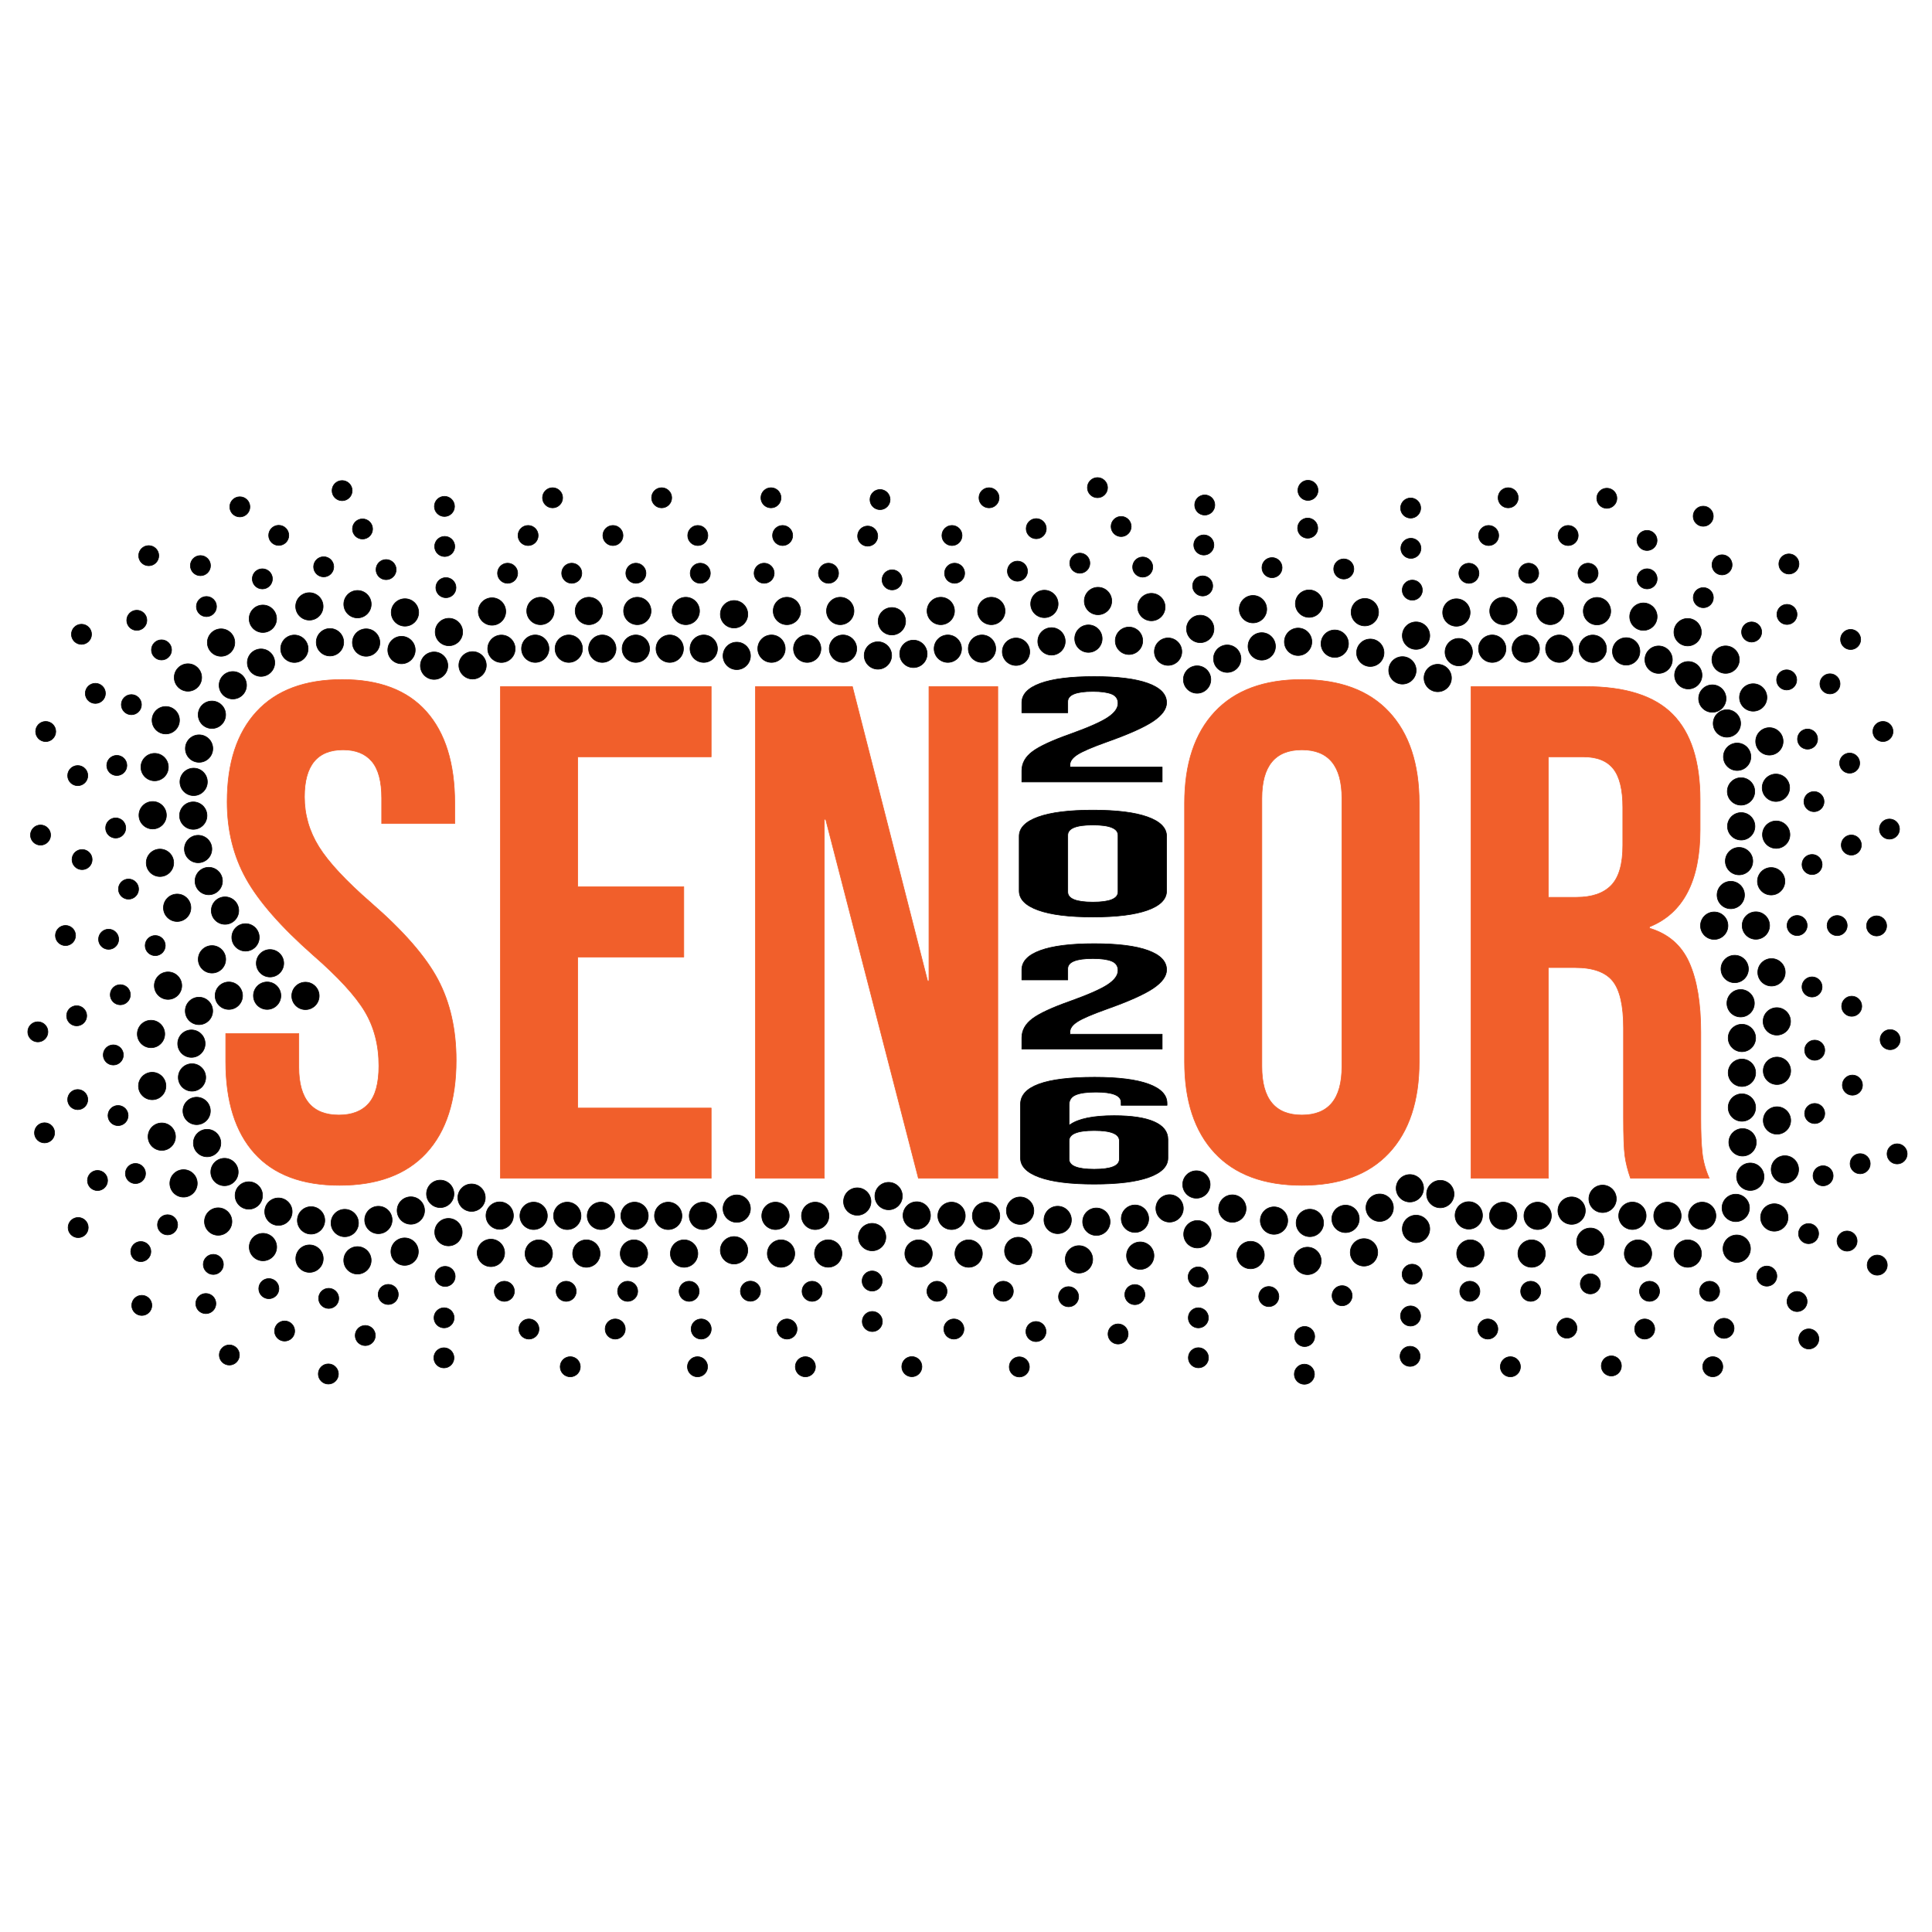
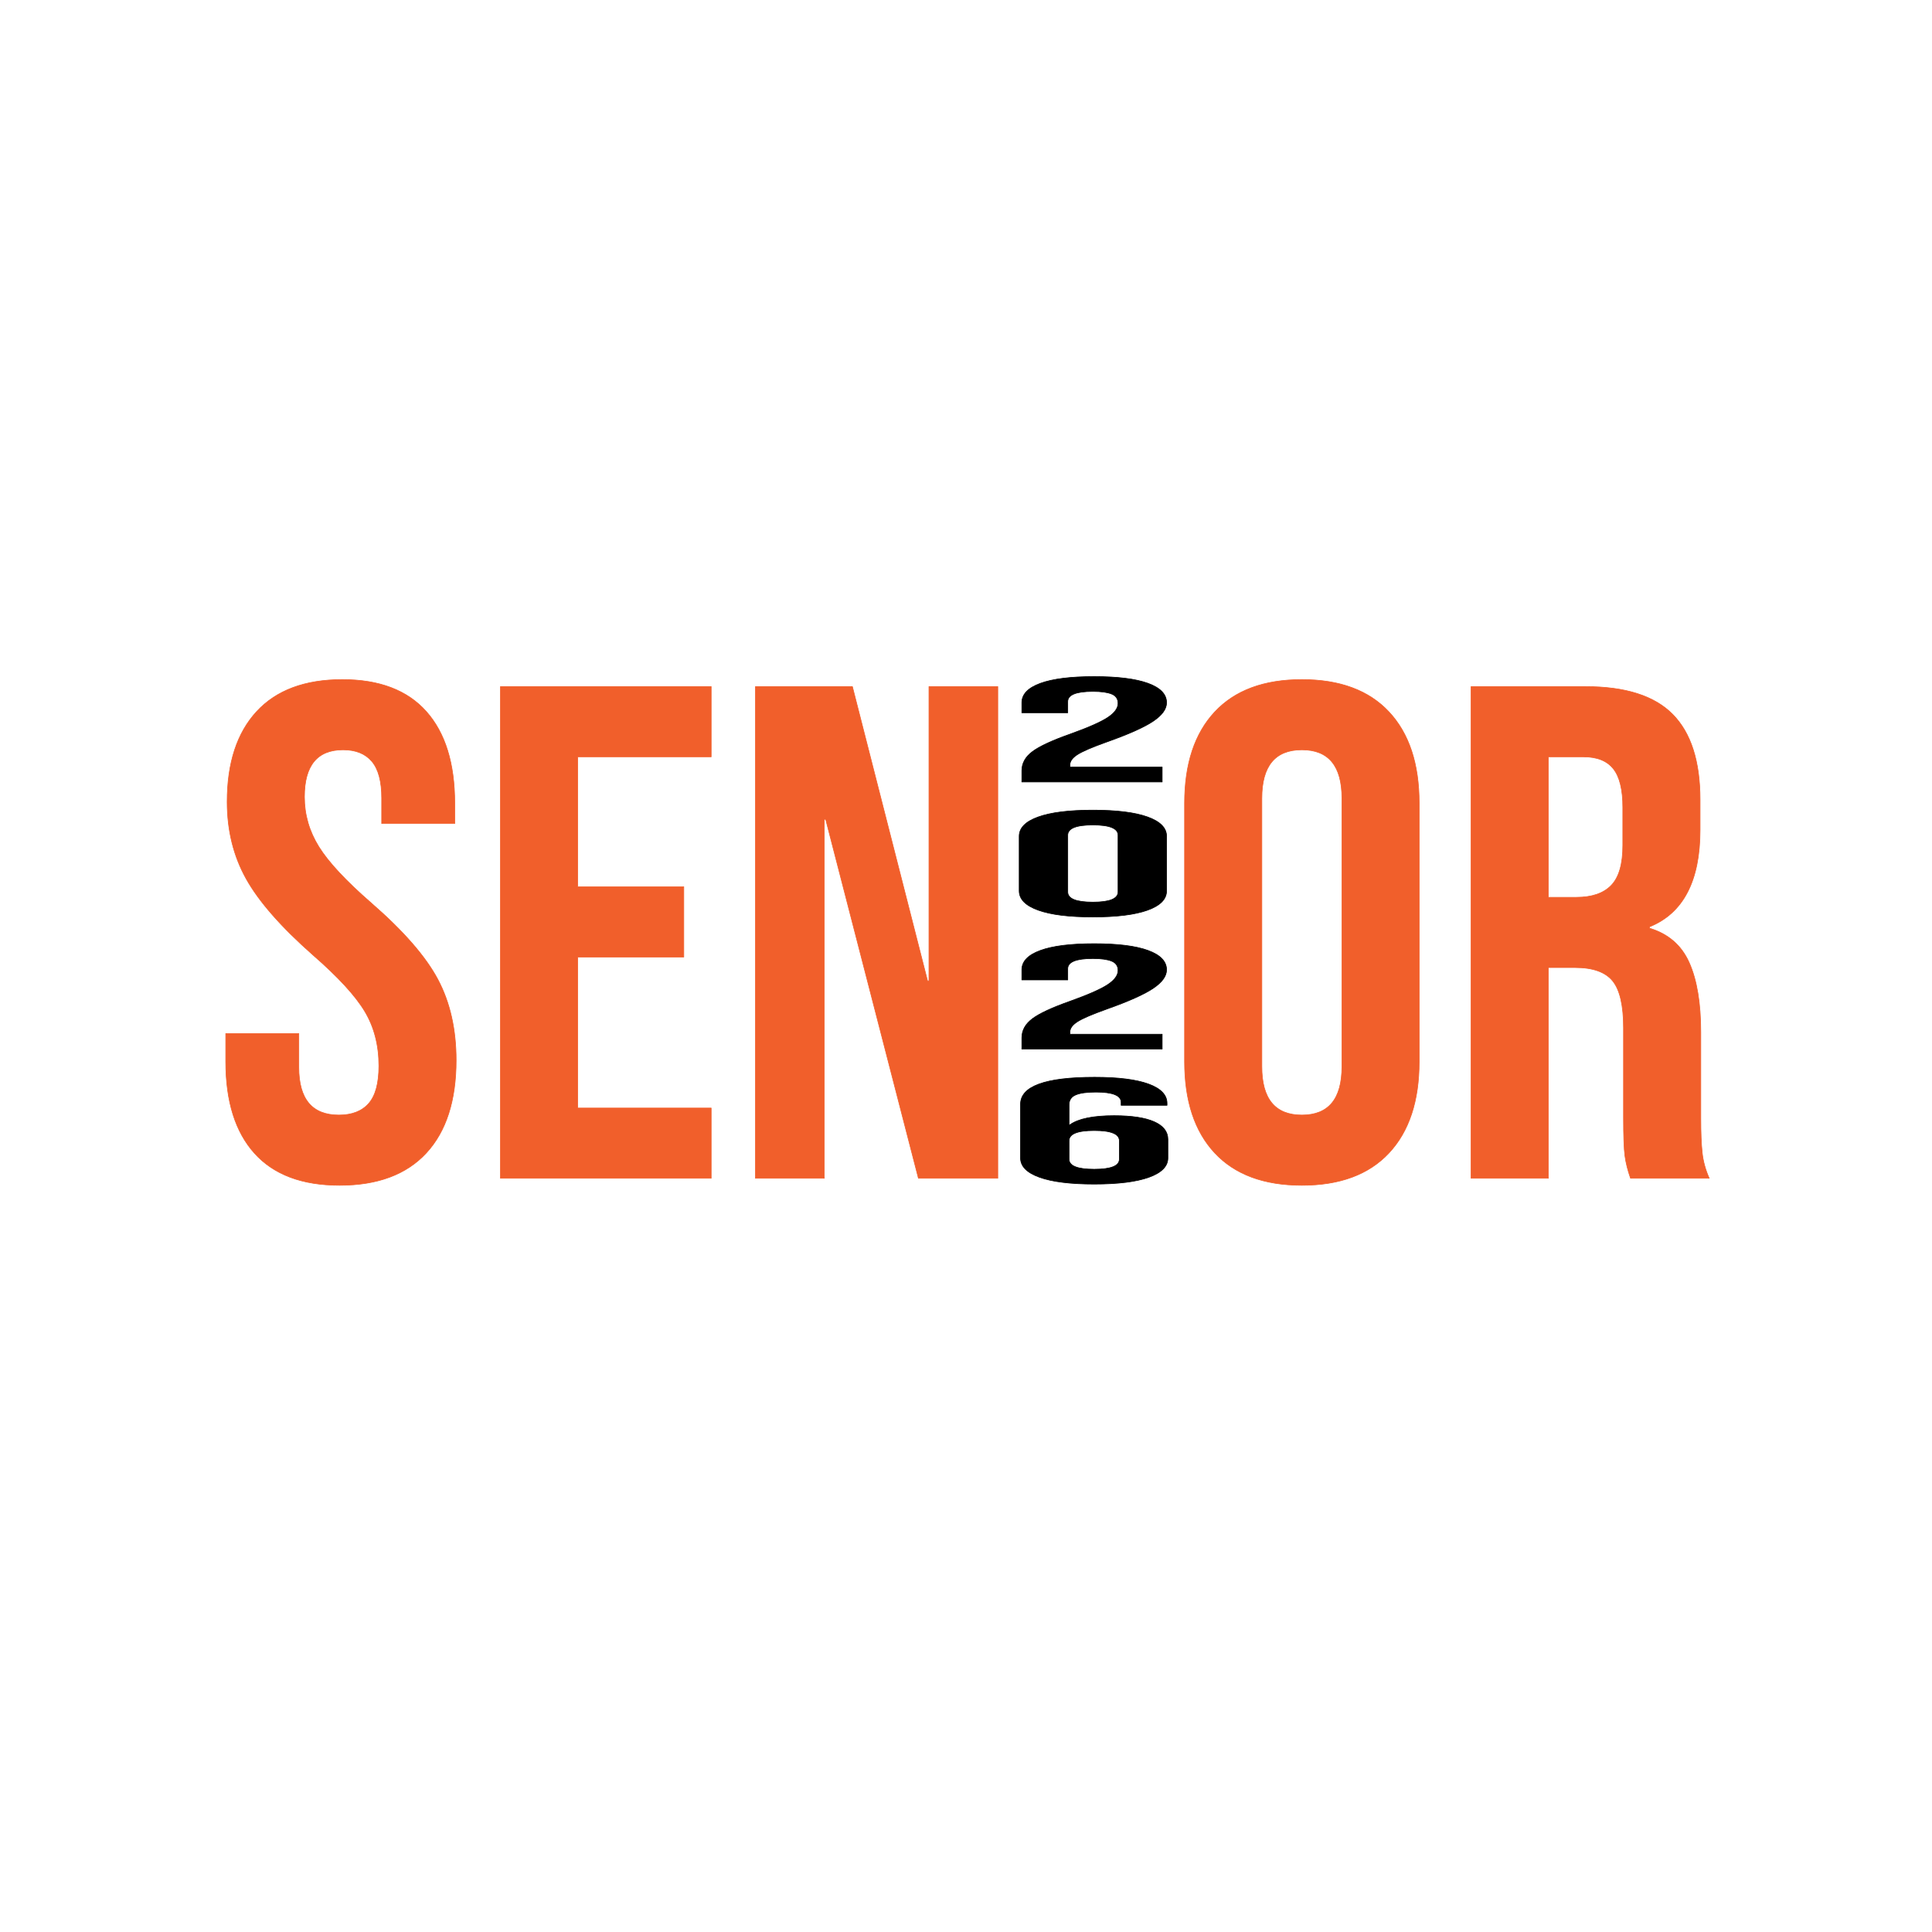
<svg xmlns="http://www.w3.org/2000/svg" xmlns:xlink="http://www.w3.org/1999/xlink" version="1.1" width="304.8mm" height="304.8mm" viewBox="0 0 304.8 304.8">
  <defs>
-     <path id="path_be6e4f47f6ef59cc61c533846ecaa4ba" d="M 224.046 213.98 C 224.046 214.855 223.335 215.566 222.46 215.566 C 221.585 215.566 220.874 214.855 220.874 213.98 C 220.874 213.104 221.585 212.393 222.46 212.393 C 223.335 212.393 224.046 213.104 224.046 213.98 Z M 297.645 146.075 C 297.645 146.95 296.934 147.661 296.058 147.661 C 295.183 147.661 294.472 146.95 294.472 146.075 C 294.472 145.2 295.183 144.488 296.058 144.488 C 296.934 144.488 297.645 145.2 297.645 146.075 Z M 191.653 79.671 C 191.653 80.547 190.942 81.258 190.067 81.258 C 189.192 81.258 188.481 80.547 188.481 79.671 C 188.481 78.796 189.192 78.085 190.067 78.085 C 190.942 78.085 191.653 78.796 191.653 79.671 Z M 71.705 79.893 C 71.705 80.768 70.994 81.479 70.119 81.479 C 69.243 81.479 68.532 80.768 68.532 79.893 C 68.532 79.018 69.243 78.307 70.119 78.307 C 70.994 78.307 71.705 79.018 71.705 79.893 Z M 11.919 147.59 C 11.919 148.466 11.208 149.177 10.333 149.177 C 9.458 149.177 8.747 148.466 8.747 147.59 C 8.747 146.715 9.458 146.004 10.333 146.004 C 11.208 146.004 11.919 146.715 11.919 147.59 Z M 71.622 214.219 C 71.622 215.094 70.911 215.805 70.036 215.805 C 69.16 215.805 68.449 215.094 68.449 214.219 C 68.449 213.343 69.16 212.632 70.036 212.632 C 70.911 212.632 71.622 213.343 71.622 214.219 Z M 190.654 214.204 C 190.654 215.079 189.943 215.791 189.068 215.791 C 188.192 215.791 187.482 215.079 187.482 214.204 C 187.482 213.329 188.192 212.618 189.068 212.618 C 189.943 212.618 190.654 213.329 190.654 214.204 Z M 224.136 80.151 C 224.136 81.026 223.424 81.737 222.549 81.737 C 221.674 81.737 220.963 81.026 220.963 80.151 C 220.963 79.276 221.674 78.564 222.549 78.564 C 223.424 78.564 224.136 79.276 224.136 80.151 Z M 162.399 215.649 C 162.399 216.524 161.688 217.235 160.812 217.235 C 159.937 217.235 159.226 216.524 159.226 215.649 C 159.226 214.773 159.937 214.062 160.812 214.062 C 161.688 214.062 162.399 214.773 162.399 215.649 Z M 239.872 215.625 C 239.872 216.5 239.161 217.211 238.286 217.211 C 237.41 217.211 236.699 216.5 236.699 215.625 C 236.699 214.749 237.41 214.038 238.286 214.038 C 239.161 214.038 239.872 214.749 239.872 215.625 Z M 299.785 164.018 C 299.785 164.894 299.074 165.605 298.199 165.605 C 297.323 165.605 296.612 164.894 296.612 164.018 C 296.612 163.143 297.323 162.432 298.199 162.432 C 299.074 162.432 299.785 163.143 299.785 164.018 Z M 174.728 76.933 C 174.728 77.808 174.017 78.519 173.142 78.519 C 172.266 78.519 171.555 77.808 171.555 76.933 C 171.555 76.058 172.266 75.347 173.142 75.347 C 174.017 75.347 174.728 76.058 174.728 76.933 Z M 55.56 77.402 C 55.56 78.278 54.849 78.989 53.973 78.989 C 53.098 78.989 52.387 78.278 52.387 77.402 C 52.387 76.527 53.098 75.816 53.973 75.816 C 54.849 75.816 55.56 76.527 55.56 77.402 Z M 7.558 162.788 C 7.558 163.663 6.847 164.374 5.972 164.374 C 5.097 164.374 4.386 163.663 4.386 162.788 C 4.386 161.913 5.097 161.202 5.972 161.202 C 6.847 161.202 7.558 161.913 7.558 162.788 Z M 91.552 215.625 C 91.552 216.5 90.841 217.211 89.966 217.211 C 89.09 217.211 88.379 216.5 88.379 215.625 C 88.379 214.749 89.09 214.038 89.966 214.038 C 90.841 214.038 91.552 214.749 91.552 215.625 Z M 207.371 216.803 C 207.371 217.678 206.66 218.389 205.785 218.389 C 204.909 218.389 204.198 217.678 204.198 216.803 C 204.198 215.928 204.909 215.217 205.785 215.217 C 206.66 215.217 207.371 215.928 207.371 216.803 Z M 207.936 77.361 C 207.936 78.236 207.225 78.947 206.35 78.947 C 205.475 78.947 204.764 78.236 204.764 77.361 C 204.764 76.485 205.475 75.774 206.35 75.774 C 207.225 75.774 207.936 76.485 207.936 77.361 Z M 145.443 215.609 C 145.443 216.484 144.732 217.195 143.857 217.195 C 142.982 217.195 142.271 216.484 142.271 215.609 C 142.271 214.733 142.982 214.023 143.857 214.023 C 144.732 214.023 145.443 214.733 145.443 215.609 Z M 255.8 215.495 C 255.8 216.37 255.089 217.081 254.214 217.081 C 253.339 217.081 252.627 216.37 252.627 215.495 C 252.627 214.619 253.339 213.908 254.214 213.908 C 255.089 213.908 255.8 214.619 255.8 215.495 Z M 300.884 182.039 C 300.884 182.914 300.173 183.625 299.297 183.625 C 298.422 183.625 297.711 182.914 297.711 182.039 C 297.711 181.163 298.422 180.452 299.297 180.452 C 300.173 180.452 300.884 181.163 300.884 182.039 Z M 157.62 78.532 C 157.62 79.407 156.909 80.118 156.034 80.118 C 155.158 80.118 154.447 79.407 154.447 78.532 C 154.447 77.657 155.158 76.946 156.034 76.946 C 156.909 76.946 157.62 77.657 157.62 78.532 Z M 39.426 79.962 C 39.426 80.838 38.715 81.549 37.839 81.549 C 36.964 81.549 36.253 80.838 36.253 79.962 C 36.253 79.087 36.964 78.376 37.839 78.376 C 38.715 78.376 39.426 79.087 39.426 79.962 Z M 8.615 178.72 C 8.615 179.595 7.904 180.306 7.028 180.306 C 6.153 180.306 5.442 179.595 5.442 178.72 C 5.442 177.845 6.153 177.134 7.028 177.134 C 7.904 177.134 8.615 177.845 8.615 178.72 Z M 111.628 215.625 C 111.628 216.5 110.917 217.211 110.041 217.211 C 109.166 217.211 108.455 216.5 108.455 215.625 C 108.455 214.749 109.166 214.038 110.041 214.038 C 110.917 214.038 111.628 214.749 111.628 215.625 Z M 128.648 215.625 C 128.648 216.5 127.937 217.211 127.061 217.211 C 126.186 217.211 125.475 216.5 125.475 215.625 C 125.475 214.749 126.186 214.038 127.061 214.038 C 127.937 214.038 128.648 214.749 128.648 215.625 Z M 271.798 215.62 C 271.798 216.495 271.087 217.206 270.212 217.206 C 269.337 217.206 268.625 216.495 268.625 215.62 C 268.625 214.745 269.337 214.034 270.212 214.034 C 271.087 214.034 271.798 214.745 271.798 215.62 Z M 297.745 199.591 C 297.745 200.466 297.034 201.177 296.159 201.177 C 295.283 201.177 294.572 200.466 294.572 199.591 C 294.572 198.715 295.283 198.004 296.159 198.004 C 297.034 198.004 297.745 198.715 297.745 199.591 Z M 140.425 78.815 C 140.425 79.69 139.714 80.401 138.839 80.401 C 137.964 80.401 137.253 79.69 137.253 78.815 C 137.253 77.94 137.964 77.229 138.839 77.229 C 139.714 77.229 140.425 77.94 140.425 78.815 Z M 25.049 87.666 C 25.049 88.541 24.338 89.252 23.463 89.252 C 22.588 89.252 21.877 88.541 21.877 87.666 C 21.877 86.79 22.588 86.079 23.463 86.079 C 24.338 86.079 25.049 86.79 25.049 87.666 Z M 13.919 193.663 C 13.919 194.539 13.208 195.25 12.333 195.25 C 11.457 195.25 10.746 194.539 10.746 193.663 C 10.746 192.788 11.457 192.077 12.333 192.077 C 13.208 192.077 13.919 192.788 13.919 193.663 Z M 239.522 78.532 C 239.522 79.407 238.811 80.118 237.936 80.118 C 237.061 80.118 236.35 79.407 236.35 78.532 C 236.35 77.657 237.061 76.945 237.936 76.945 C 238.811 76.945 239.522 77.657 239.522 78.532 Z M 286.95 211.237 C 286.95 212.112 286.239 212.823 285.363 212.823 C 284.488 212.823 283.777 212.112 283.777 211.237 C 283.777 210.361 284.488 209.65 285.363 209.65 C 286.239 209.65 286.95 210.361 286.95 211.237 Z M 123.218 78.532 C 123.218 79.407 122.507 80.118 121.632 80.118 C 120.757 80.118 120.046 79.407 120.046 78.532 C 120.046 77.657 120.757 76.946 121.632 76.946 C 122.507 76.946 123.218 77.657 123.218 78.532 Z M 14.442 100.069 C 14.442 100.944 13.731 101.655 12.856 101.655 C 11.981 101.655 11.27 100.944 11.27 100.069 C 11.27 99.194 11.981 98.483 12.856 98.483 C 13.731 98.483 14.442 99.194 14.442 100.069 Z M 23.957 205.943 C 23.957 206.818 23.246 207.529 22.371 207.529 C 21.496 207.529 20.785 206.818 20.785 205.943 C 20.785 205.068 21.496 204.357 22.371 204.357 C 23.246 204.357 23.957 205.068 23.957 205.943 Z M 53.39 216.764 C 53.39 217.639 52.679 218.35 51.804 218.35 C 50.929 218.35 50.218 217.639 50.218 216.764 C 50.218 215.889 50.929 215.178 51.804 215.178 C 52.679 215.178 53.39 215.889 53.39 216.764 Z M 255.087 78.61 C 255.087 79.485 254.376 80.196 253.501 80.196 C 252.626 80.196 251.915 79.485 251.915 78.61 C 251.915 77.734 252.626 77.023 253.501 77.023 C 254.376 77.023 255.087 77.734 255.087 78.61 Z M 299.674 130.798 C 299.674 131.673 298.963 132.384 298.088 132.384 C 297.212 132.384 296.501 131.673 296.501 130.798 C 296.501 129.923 297.212 129.212 298.088 129.212 C 298.963 129.212 299.674 129.923 299.674 130.798 Z M 105.972 78.532 C 105.972 79.407 105.261 80.118 104.386 80.118 C 103.51 80.118 102.799 79.407 102.799 78.532 C 102.799 77.657 103.51 76.946 104.386 76.946 C 105.261 76.946 105.972 77.657 105.972 78.532 Z M 8.796 115.407 C 8.796 116.283 8.085 116.994 7.21 116.994 C 6.335 116.994 5.624 116.283 5.624 115.407 C 5.624 114.532 6.335 113.821 7.21 113.821 C 8.085 113.821 8.796 114.532 8.796 115.407 Z M 37.77 213.769 C 37.77 214.645 37.059 215.356 36.184 215.356 C 35.308 215.356 34.597 214.645 34.597 213.769 C 34.597 212.894 35.308 212.183 36.184 212.183 C 37.059 212.183 37.77 212.894 37.77 213.769 Z M 270.295 81.442 C 270.295 82.317 269.584 83.028 268.708 83.028 C 267.833 83.028 267.122 82.317 267.122 81.442 C 267.122 80.567 267.833 79.856 268.708 79.856 C 269.584 79.856 270.295 80.567 270.295 81.442 Z M 298.649 115.404 C 298.649 116.279 297.938 116.99 297.062 116.99 C 296.187 116.99 295.476 116.279 295.476 115.404 C 295.476 114.528 296.187 113.817 297.062 113.817 C 297.938 113.817 298.649 114.528 298.649 115.404 Z M 88.764 78.532 C 88.764 79.407 88.053 80.118 87.178 80.118 C 86.302 80.118 85.591 79.407 85.591 78.532 C 85.591 77.657 86.302 76.946 87.178 76.946 C 88.053 76.946 88.764 77.657 88.764 78.532 Z M 7.982 131.743 C 7.982 132.618 7.271 133.329 6.396 133.329 C 5.52 133.329 4.809 132.618 4.809 131.743 C 4.809 130.867 5.52 130.156 6.396 130.156 C 7.271 130.156 7.982 130.867 7.982 131.743 Z M 283.812 88.974 C 283.812 89.849 283.101 90.56 282.226 90.56 C 281.351 90.56 280.64 89.849 280.64 88.974 C 280.64 88.098 281.351 87.387 282.226 87.387 C 283.101 87.387 283.812 88.098 283.812 88.974 Z M 293.546 100.886 C 293.546 101.761 292.835 102.472 291.96 102.472 C 291.084 102.472 290.373 101.761 290.373 100.886 C 290.373 100.01 291.084 99.299 291.96 99.299 C 292.835 99.299 293.546 100.01 293.546 100.886 Z M 224.12 207.615 C 224.12 208.491 223.409 209.202 222.534 209.202 C 221.658 209.202 220.947 208.491 220.947 207.615 C 220.947 206.74 221.658 206.029 222.534 206.029 C 223.409 206.029 224.12 206.74 224.12 207.615 Z M 191.508 85.977 C 191.508 86.853 190.797 87.564 189.921 87.564 C 189.046 87.564 188.335 86.853 188.335 85.977 C 188.335 85.102 189.046 84.391 189.921 84.391 C 190.797 84.391 191.508 85.102 191.508 85.977 Z M 291.423 146.022 C 291.423 146.897 290.712 147.608 289.836 147.608 C 288.961 147.608 288.25 146.897 288.25 146.022 C 288.25 145.147 288.961 144.436 289.836 144.436 C 290.712 144.436 291.423 145.147 291.423 146.022 Z M 71.744 86.211 C 71.744 87.086 71.033 87.797 70.158 87.797 C 69.282 87.797 68.571 87.086 68.571 86.211 C 68.571 85.336 69.282 84.625 70.158 84.625 C 71.033 84.625 71.744 85.336 71.744 86.211 Z M 18.721 148.182 C 18.721 149.057 18.01 149.768 17.135 149.768 C 16.26 149.768 15.549 149.057 15.549 148.182 C 15.549 147.307 16.26 146.596 17.135 146.596 C 18.01 146.596 18.721 147.307 18.721 148.182 Z M 71.646 207.903 C 71.646 208.779 70.935 209.489 70.06 209.489 C 69.185 209.489 68.474 208.779 68.474 207.903 C 68.474 207.028 69.185 206.317 70.06 206.317 C 70.935 206.317 71.646 207.028 71.646 207.903 Z M 139.206 208.487 C 139.206 209.362 138.495 210.073 137.62 210.073 C 136.745 210.073 136.034 209.362 136.034 208.487 C 136.034 207.612 136.745 206.901 137.62 206.901 C 138.495 206.901 139.206 207.612 139.206 208.487 Z M 190.642 207.906 C 190.642 208.781 189.931 209.492 189.056 209.492 C 188.181 209.492 187.47 208.781 187.47 207.906 C 187.47 207.03 188.181 206.32 189.056 206.32 C 189.931 206.32 190.642 207.03 190.642 207.906 Z M 224.176 86.507 C 224.176 87.382 223.465 88.093 222.59 88.093 C 221.715 88.093 221.004 87.382 221.004 86.507 C 221.004 85.631 221.715 84.92 222.59 84.92 C 223.465 84.92 224.176 85.631 224.176 86.507 Z M 236.309 209.673 C 236.309 210.548 235.598 211.259 234.723 211.259 C 233.848 211.259 233.137 210.548 233.137 209.673 C 233.137 208.797 233.848 208.086 234.723 208.086 C 235.598 208.086 236.309 208.797 236.309 209.673 Z M 178.462 83.064 C 178.462 83.939 177.75 84.65 176.875 84.65 C 176 84.65 175.289 83.939 175.289 83.064 C 175.289 82.189 176 81.478 176.875 81.478 C 177.75 81.478 178.462 82.189 178.462 83.064 Z M 293.659 133.32 C 293.659 134.195 292.948 134.906 292.073 134.906 C 291.198 134.906 290.486 134.195 290.486 133.32 C 290.486 132.444 291.198 131.733 292.073 131.733 C 292.948 131.733 293.659 132.444 293.659 133.32 Z M 58.781 83.45 C 58.781 84.325 58.07 85.036 57.195 85.036 C 56.319 85.036 55.608 84.325 55.608 83.45 C 55.608 82.575 56.319 81.864 57.195 81.864 C 58.07 81.864 58.781 82.575 58.781 83.45 Z M 13.681 160.254 C 13.681 161.129 12.97 161.84 12.095 161.84 C 11.219 161.84 10.508 161.129 10.508 160.254 C 10.508 159.379 11.219 158.668 12.095 158.668 C 12.97 158.668 13.681 159.379 13.681 160.254 Z M 85.031 209.673 C 85.031 210.548 84.32 211.259 83.444 211.259 C 82.569 211.259 81.858 210.548 81.858 209.673 C 81.858 208.797 82.569 208.086 83.444 208.086 C 84.32 208.086 85.031 208.797 85.031 209.673 Z M 152.078 209.673 C 152.078 210.548 151.367 211.259 150.491 211.259 C 149.616 211.259 148.905 210.548 148.905 209.673 C 148.905 208.797 149.616 208.086 150.491 208.086 C 151.367 208.086 152.078 208.797 152.078 209.673 Z M 207.412 210.853 C 207.412 211.728 206.701 212.44 205.826 212.44 C 204.951 212.44 204.239 211.728 204.239 210.853 C 204.239 209.978 204.951 209.267 205.826 209.267 C 206.701 209.267 207.412 209.978 207.412 210.853 Z M 207.893 83.321 C 207.893 84.196 207.181 84.907 206.306 84.907 C 205.431 84.907 204.72 84.196 204.72 83.321 C 204.72 82.445 205.431 81.734 206.306 81.734 C 207.181 81.734 207.893 82.445 207.893 83.321 Z M 248.788 209.533 C 248.788 210.408 248.077 211.119 247.202 211.119 C 246.327 211.119 245.616 210.408 245.616 209.533 C 245.616 208.657 246.327 207.946 247.202 207.946 C 248.077 207.946 248.788 208.657 248.788 209.533 Z M 165.068 83.404 C 165.068 84.28 164.357 84.991 163.482 84.991 C 162.607 84.991 161.896 84.28 161.896 83.404 C 161.896 82.529 162.607 81.818 163.482 81.818 C 164.357 81.818 165.068 82.529 165.068 83.404 Z M 293.394 120.392 C 293.394 121.267 292.683 121.978 291.808 121.978 C 290.933 121.978 290.222 121.267 290.222 120.392 C 290.222 119.517 290.933 118.806 291.808 118.806 C 292.683 118.806 293.394 119.517 293.394 120.392 Z M 45.561 84.46 C 45.561 85.335 44.85 86.046 43.974 86.046 C 43.099 86.046 42.388 85.335 42.388 84.46 C 42.388 83.585 43.099 82.874 43.974 82.874 C 44.85 82.874 45.561 83.585 45.561 84.46 Z M 13.847 173.475 C 13.847 174.351 13.136 175.062 12.261 175.062 C 11.386 175.062 10.675 174.351 10.675 173.475 C 10.675 172.6 11.386 171.889 12.261 171.889 C 13.136 171.889 13.847 172.6 13.847 173.475 Z M 98.645 209.673 C 98.645 210.548 97.934 211.259 97.059 211.259 C 96.184 211.259 95.473 210.548 95.473 209.673 C 95.473 208.797 96.184 208.086 97.059 208.086 C 97.934 208.086 98.645 208.797 98.645 209.673 Z M 165.025 210.071 C 165.025 210.946 164.314 211.657 163.439 211.657 C 162.564 211.657 161.853 210.946 161.853 210.071 C 161.853 209.195 162.564 208.484 163.439 208.484 C 164.314 208.484 165.025 209.195 165.025 210.071 Z M 261.058 209.673 C 261.058 210.548 260.347 211.259 259.471 211.259 C 258.596 211.259 257.885 210.548 257.885 209.673 C 257.885 208.797 258.596 208.086 259.471 208.086 C 260.347 208.086 261.058 208.797 261.058 209.673 Z M 151.775 84.484 C 151.775 85.359 151.064 86.07 150.189 86.07 C 149.314 86.07 148.603 85.359 148.603 84.484 C 148.603 83.609 149.314 82.897 150.189 82.897 C 151.064 82.897 151.775 83.609 151.775 84.484 Z M 290.291 107.885 C 290.291 108.761 289.579 109.472 288.704 109.472 C 287.829 109.472 287.118 108.761 287.118 107.885 C 287.118 107.01 287.829 106.299 288.704 106.299 C 289.579 106.299 290.291 107.01 290.291 107.885 Z M 33.209 89.235 C 33.209 90.111 32.498 90.822 31.623 90.822 C 30.748 90.822 30.037 90.111 30.037 89.235 C 30.037 88.36 30.748 87.649 31.623 87.649 C 32.498 87.649 33.209 88.36 33.209 89.235 Z M 16.97 186.24 C 16.97 187.115 16.259 187.826 15.384 187.826 C 14.509 187.826 13.798 187.115 13.798 186.24 C 13.798 185.364 14.509 184.653 15.384 184.653 C 16.259 184.653 16.97 185.364 16.97 186.24 Z M 112.21 209.673 C 112.21 210.548 111.499 211.259 110.623 211.259 C 109.748 211.259 109.037 210.548 109.037 209.673 C 109.037 208.797 109.748 208.086 110.623 208.086 C 111.499 208.086 112.21 208.797 112.21 209.673 Z M 177.979 210.454 C 177.979 211.329 177.268 212.04 176.393 212.04 C 175.518 212.04 174.806 211.329 174.806 210.454 C 174.806 209.578 175.518 208.868 176.393 208.868 C 177.268 208.868 177.979 209.578 177.979 210.454 Z M 236.44 84.484 C 236.44 85.359 235.729 86.07 234.853 86.07 C 233.978 86.07 233.267 85.359 233.267 84.484 C 233.267 83.608 233.978 82.897 234.853 82.897 C 235.729 82.897 236.44 83.608 236.44 84.484 Z M 273.575 209.563 C 273.575 210.438 272.864 211.149 271.989 211.149 C 271.114 211.149 270.403 210.438 270.403 209.563 C 270.403 208.688 271.114 207.977 271.989 207.977 C 272.864 207.977 273.575 208.688 273.575 209.563 Z M 138.474 84.577 C 138.474 85.453 137.763 86.164 136.888 86.164 C 136.012 86.164 135.301 85.453 135.301 84.577 C 135.301 83.702 136.012 82.991 136.888 82.991 C 137.763 82.991 138.474 83.702 138.474 84.577 Z M 283.508 96.933 C 283.508 97.809 282.797 98.52 281.921 98.52 C 281.046 98.52 280.335 97.809 280.335 96.933 C 280.335 96.058 281.046 95.347 281.921 95.347 C 282.797 95.347 283.508 96.058 283.508 96.933 Z M 23.169 97.861 C 23.169 98.736 22.458 99.447 21.583 99.447 C 20.708 99.447 19.997 98.736 19.997 97.861 C 19.997 96.986 20.708 96.275 21.583 96.275 C 22.458 96.275 23.169 96.986 23.169 97.861 Z M 23.801 197.454 C 23.801 198.329 23.09 199.041 22.215 199.041 C 21.34 199.041 20.628 198.329 20.628 197.454 C 20.628 196.579 21.34 195.868 22.215 195.868 C 23.09 195.868 23.801 196.579 23.801 197.454 Z M 125.749 209.673 C 125.749 210.548 125.037 211.259 124.162 211.259 C 123.287 211.259 122.576 210.548 122.576 209.673 C 122.576 208.797 123.287 208.086 124.162 208.086 C 125.037 208.086 125.749 208.797 125.749 209.673 Z M 248.982 84.484 C 248.982 85.359 248.271 86.07 247.396 86.07 C 246.52 86.07 245.81 85.359 245.81 84.484 C 245.81 83.608 246.52 82.897 247.396 82.897 C 248.271 82.897 248.982 83.608 248.982 84.484 Z M 285.1 205.333 C 285.1 206.208 284.389 206.919 283.514 206.919 C 282.639 206.919 281.928 206.208 281.928 205.333 C 281.928 204.458 282.639 203.746 283.514 203.746 C 284.389 203.746 285.1 204.458 285.1 205.333 Z M 125.055 84.484 C 125.055 85.359 124.344 86.07 123.469 86.07 C 122.593 86.07 121.882 85.359 121.882 84.484 C 121.882 83.609 122.593 82.898 123.469 82.898 C 124.344 82.898 125.055 83.609 125.055 84.484 Z M 273.266 89.113 C 273.266 89.988 272.555 90.699 271.679 90.699 C 270.804 90.699 270.093 89.988 270.093 89.113 C 270.093 88.237 270.804 87.526 271.679 87.526 C 272.555 87.526 273.266 88.237 273.266 89.113 Z M 16.632 109.39 C 16.632 110.265 15.921 110.976 15.046 110.976 C 14.17 110.976 13.459 110.265 13.459 109.39 C 13.459 108.515 14.17 107.804 15.046 107.804 C 15.921 107.804 16.632 108.515 16.632 109.39 Z M 34.06 205.655 C 34.06 206.531 33.349 207.242 32.474 207.242 C 31.598 207.242 30.887 206.531 30.887 205.655 C 30.887 204.78 31.598 204.069 32.474 204.069 C 33.349 204.069 34.06 204.78 34.06 205.655 Z M 261.426 85.262 C 261.426 86.137 260.715 86.848 259.84 86.848 C 258.965 86.848 258.254 86.137 258.254 85.262 C 258.254 84.387 258.965 83.676 259.84 83.676 C 260.715 83.676 261.426 84.387 261.426 85.262 Z M 292.987 195.795 C 292.987 196.671 292.276 197.382 291.401 197.382 C 290.526 197.382 289.815 196.671 289.815 195.795 C 289.815 194.92 290.526 194.209 291.401 194.209 C 292.276 194.209 292.987 194.92 292.987 195.795 Z M 111.673 84.484 C 111.673 85.359 110.962 86.07 110.087 86.07 C 109.211 86.07 108.5 85.359 108.5 84.484 C 108.5 83.609 109.211 82.898 110.087 82.898 C 110.962 82.898 111.673 83.609 111.673 84.484 Z M 13.851 122.363 C 13.851 123.239 13.14 123.95 12.264 123.95 C 11.389 123.95 10.678 123.239 10.678 122.363 C 10.678 121.488 11.389 120.777 12.264 120.777 C 13.14 120.777 13.851 121.488 13.851 122.363 Z M 46.49 209.987 C 46.49 210.862 45.779 211.573 44.903 211.573 C 44.028 211.573 43.317 210.862 43.317 209.987 C 43.317 209.111 44.028 208.4 44.903 208.4 C 45.779 208.4 46.49 209.111 46.49 209.987 Z M 59.214 210.697 C 59.214 211.572 58.503 212.283 57.628 212.283 C 56.752 212.283 56.041 211.572 56.041 210.697 C 56.041 209.822 56.752 209.111 57.628 209.111 C 58.503 209.111 59.214 209.822 59.214 210.697 Z M 295.053 183.593 C 295.053 184.468 294.342 185.179 293.467 185.179 C 292.591 185.179 291.88 184.468 291.88 183.593 C 291.88 182.718 292.591 182.007 293.467 182.007 C 294.342 182.007 295.053 182.718 295.053 183.593 Z M 98.285 84.484 C 98.285 85.359 97.574 86.07 96.699 86.07 C 95.824 86.07 95.113 85.359 95.113 84.484 C 95.113 83.609 95.824 82.898 96.699 82.898 C 97.574 82.898 98.285 83.609 98.285 84.484 Z M 293.72 158.751 C 293.72 159.626 293.009 160.337 292.133 160.337 C 291.258 160.337 290.547 159.626 290.547 158.751 C 290.547 157.875 291.258 157.164 292.133 157.164 C 293.009 157.164 293.72 157.875 293.72 158.751 Z M 14.536 135.609 C 14.536 136.484 13.825 137.195 12.95 137.195 C 12.074 137.195 11.363 136.484 11.363 135.609 C 11.363 134.734 12.074 134.023 12.95 134.023 C 13.825 134.023 14.536 134.734 14.536 135.609 Z M 293.833 171.196 C 293.833 172.072 293.122 172.783 292.247 172.783 C 291.371 172.783 290.66 172.072 290.66 171.196 C 290.66 170.321 291.371 169.61 292.247 169.61 C 293.122 169.61 293.833 170.321 293.833 171.196 Z M 84.902 84.484 C 84.902 85.359 84.191 86.07 83.316 86.07 C 82.44 86.07 81.729 85.359 81.729 84.484 C 81.729 83.609 82.44 82.898 83.316 82.898 C 84.191 82.898 84.902 83.609 84.902 84.484 Z M 285.107 146.015 C 285.107 146.89 284.396 147.601 283.521 147.601 C 282.646 147.601 281.934 146.89 281.934 146.015 C 281.934 145.139 282.646 144.428 283.521 144.428 C 284.396 144.428 285.107 145.139 285.107 146.015 Z M 71.937 92.71 C 71.937 93.585 71.226 94.296 70.351 94.296 C 69.475 94.296 68.764 93.585 68.764 92.71 C 68.764 91.835 69.475 91.124 70.351 91.124 C 71.226 91.124 71.937 91.835 71.937 92.71 Z M 26.077 149.179 C 26.077 150.054 25.366 150.765 24.491 150.765 C 23.616 150.765 22.904 150.054 22.904 149.179 C 22.904 148.304 23.616 147.593 24.491 147.593 C 25.366 147.593 26.077 148.304 26.077 149.179 Z M 252.486 202.546 C 252.486 203.422 251.775 204.133 250.9 204.133 C 250.025 204.133 249.314 203.422 249.314 202.546 C 249.314 201.671 250.025 200.96 250.9 200.96 C 251.775 200.96 252.486 201.671 252.486 202.546 Z M 142.331 91.479 C 142.331 92.355 141.62 93.066 140.744 93.066 C 139.869 93.066 139.158 92.355 139.158 91.479 C 139.158 90.604 139.869 89.893 140.744 89.893 C 141.62 89.893 142.331 90.604 142.331 91.479 Z M 71.811 201.375 C 71.811 202.25 71.1 202.961 70.225 202.961 C 69.349 202.961 68.638 202.25 68.638 201.375 C 68.638 200.499 69.349 199.788 70.225 199.788 C 71.1 199.788 71.811 200.499 71.811 201.375 Z M 139.181 202.1 C 139.181 202.975 138.47 203.686 137.594 203.686 C 136.719 203.686 136.008 202.975 136.008 202.1 C 136.008 201.225 136.719 200.513 137.594 200.513 C 138.47 200.513 139.181 201.225 139.181 202.1 Z M 191.323 92.439 C 191.323 93.315 190.612 94.026 189.736 94.026 C 188.861 94.026 188.15 93.315 188.15 92.439 C 188.15 91.564 188.861 90.853 189.736 90.853 C 190.612 90.853 191.323 91.564 191.323 92.439 Z M 190.616 201.458 C 190.616 202.333 189.905 203.044 189.03 203.044 C 188.154 203.044 187.443 202.333 187.443 201.458 C 187.443 200.583 188.154 199.871 189.03 199.871 C 189.905 199.871 190.616 200.583 190.616 201.458 Z M 224.398 93.103 C 224.398 93.978 223.687 94.689 222.811 94.689 C 221.936 94.689 221.225 93.978 221.225 93.103 C 221.225 92.227 221.936 91.516 222.811 91.516 C 223.687 91.516 224.398 92.227 224.398 93.103 Z M 224.374 201.029 C 224.374 201.904 223.663 202.615 222.788 202.615 C 221.913 202.615 221.202 201.904 221.202 201.029 C 221.202 200.153 221.913 199.442 222.788 199.442 C 223.663 199.442 224.374 200.153 224.374 201.029 Z M 287.461 155.705 C 287.461 156.58 286.75 157.291 285.875 157.291 C 285 157.291 284.288 156.58 284.288 155.705 C 284.288 154.83 285 154.119 285.875 154.119 C 286.75 154.119 287.461 154.83 287.461 155.705 Z M 62.5 89.864 C 62.5 90.739 61.789 91.45 60.913 91.45 C 60.038 91.45 59.327 90.739 59.327 89.864 C 59.327 88.988 60.038 88.277 60.913 88.277 C 61.789 88.277 62.5 88.988 62.5 89.864 Z M 20.568 156.933 C 20.568 157.808 19.857 158.519 18.981 158.519 C 18.106 158.519 17.395 157.808 17.395 156.933 C 17.395 156.058 18.106 155.347 18.981 155.347 C 19.857 155.347 20.568 156.058 20.568 156.933 Z M 261.822 203.721 C 261.822 204.596 261.111 205.307 260.236 205.307 C 259.361 205.307 258.65 204.596 258.65 203.721 C 258.65 202.845 259.361 202.134 260.236 202.134 C 261.111 202.134 261.822 202.845 261.822 203.721 Z M 132.294 90.436 C 132.294 91.311 131.583 92.022 130.708 92.022 C 129.832 92.022 129.121 91.311 129.121 90.436 C 129.121 89.561 129.832 88.85 130.708 88.85 C 131.583 88.85 132.294 89.561 132.294 90.436 Z M 81.156 203.72 C 81.156 204.596 80.445 205.307 79.569 205.307 C 78.694 205.307 77.983 204.596 77.983 203.72 C 77.983 202.845 78.694 202.134 79.569 202.134 C 80.445 202.134 81.156 202.845 81.156 203.72 Z M 149.41 203.721 C 149.41 204.596 148.698 205.307 147.823 205.307 C 146.948 205.307 146.237 204.596 146.237 203.721 C 146.237 202.845 146.948 202.134 147.823 202.134 C 148.698 202.134 149.41 202.845 149.41 203.721 Z M 181.864 89.463 C 181.864 90.338 181.153 91.049 180.278 91.049 C 179.402 91.049 178.691 90.338 178.691 89.463 C 178.691 88.587 179.402 87.876 180.278 87.876 C 181.153 87.876 181.864 88.587 181.864 89.463 Z M 201.758 204.548 C 201.758 205.423 201.047 206.135 200.172 206.135 C 199.297 206.135 198.585 205.423 198.585 204.548 C 198.585 203.673 199.297 202.962 200.172 202.962 C 201.047 202.962 201.758 203.673 201.758 204.548 Z M 213.587 89.762 C 213.587 90.638 212.876 91.349 212.001 91.349 C 211.125 91.349 210.414 90.638 210.414 89.762 C 210.414 88.887 211.125 88.176 212.001 88.176 C 212.876 88.176 213.587 88.887 213.587 89.762 Z M 233.474 203.717 C 233.474 204.592 232.763 205.303 231.888 205.303 C 231.012 205.303 230.301 204.592 230.301 203.717 C 230.301 202.841 231.012 202.131 231.888 202.131 C 232.763 202.131 233.474 202.841 233.474 203.717 Z M 287.881 165.684 C 287.881 166.559 287.17 167.27 286.295 167.27 C 285.419 167.27 284.708 166.559 284.708 165.684 C 284.708 164.808 285.419 164.097 286.295 164.097 C 287.17 164.097 287.881 164.808 287.881 165.684 Z M 52.652 89.421 C 52.652 90.296 51.941 91.007 51.066 91.007 C 50.19 91.007 49.479 90.296 49.479 89.421 C 49.479 88.546 50.19 87.835 51.066 87.835 C 51.941 87.835 52.652 88.546 52.652 89.421 Z M 19.462 166.432 C 19.462 167.308 18.751 168.018 17.876 168.018 C 17.001 168.018 16.29 167.308 16.29 166.432 C 16.29 165.557 17.001 164.846 17.876 164.846 C 18.751 164.846 19.462 165.557 19.462 166.432 Z M 271.298 203.721 C 271.298 204.596 270.587 205.307 269.712 205.307 C 268.837 205.307 268.126 204.596 268.126 203.721 C 268.126 202.845 268.837 202.134 269.712 202.134 C 270.587 202.134 271.298 202.845 271.298 203.721 Z M 122.141 90.436 C 122.141 91.311 121.43 92.022 120.555 92.022 C 119.68 92.022 118.969 91.311 118.969 90.436 C 118.969 89.561 119.68 88.85 120.555 88.85 C 121.43 88.85 122.141 89.561 122.141 90.436 Z M 90.907 203.72 C 90.907 204.596 90.196 205.307 89.321 205.307 C 88.446 205.307 87.735 204.596 87.735 203.72 C 87.735 202.845 88.446 202.134 89.321 202.134 C 90.196 202.134 90.907 202.845 90.907 203.72 Z M 159.87 203.715 C 159.87 204.591 159.159 205.302 158.283 205.302 C 157.408 205.302 156.697 204.591 156.697 203.715 C 156.697 202.84 157.408 202.129 158.283 202.129 C 159.159 202.129 159.87 202.84 159.87 203.715 Z M 171.943 88.848 C 171.943 89.724 171.232 90.435 170.357 90.435 C 169.481 90.435 168.77 89.724 168.77 88.848 C 168.77 87.973 169.481 87.262 170.357 87.262 C 171.232 87.262 171.943 87.973 171.943 88.848 Z M 213.322 204.417 C 213.322 205.292 212.611 206.003 211.736 206.003 C 210.86 206.003 210.149 205.292 210.149 204.417 C 210.149 203.541 210.86 202.83 211.736 202.83 C 212.611 202.83 213.322 203.541 213.322 204.417 Z M 202.265 89.554 C 202.265 90.43 201.554 91.141 200.679 91.141 C 199.803 91.141 199.092 90.43 199.092 89.554 C 199.092 88.679 199.803 87.968 200.679 87.968 C 201.554 87.968 202.265 88.679 202.265 89.554 Z M 243.077 203.721 C 243.077 204.596 242.366 205.307 241.49 205.307 C 240.615 205.307 239.904 204.596 239.904 203.721 C 239.904 202.845 240.615 202.134 241.49 202.134 C 242.366 202.134 243.077 202.845 243.077 203.721 Z M 287.881 175.672 C 287.881 176.547 287.17 177.258 286.295 177.258 C 285.419 177.258 284.708 176.547 284.708 175.672 C 284.708 174.797 285.419 174.086 286.295 174.086 C 287.17 174.086 287.881 174.797 287.881 175.672 Z M 42.978 91.323 C 42.978 92.198 42.267 92.91 41.391 92.91 C 40.516 92.91 39.805 92.198 39.805 91.323 C 39.805 90.448 40.516 89.737 41.391 89.737 C 42.267 89.737 42.978 90.448 42.978 91.323 Z M 20.213 175.994 C 20.213 176.869 19.502 177.581 18.626 177.581 C 17.751 177.581 17.04 176.869 17.04 175.994 C 17.04 175.119 17.751 174.408 18.626 174.408 C 19.502 174.408 20.213 175.119 20.213 175.994 Z M 280.327 201.324 C 280.327 202.2 279.616 202.911 278.741 202.911 C 277.865 202.911 277.154 202.2 277.154 201.324 C 277.154 200.449 277.865 199.738 278.741 199.738 C 279.616 199.738 280.327 200.449 280.327 201.324 Z M 112.064 90.436 C 112.064 91.311 111.353 92.022 110.477 92.022 C 109.602 92.022 108.891 91.311 108.891 90.436 C 108.891 89.561 109.602 88.85 110.477 88.85 C 111.353 88.85 112.064 89.561 112.064 90.436 Z M 100.606 203.72 C 100.606 204.596 99.895 205.307 99.02 205.307 C 98.145 205.307 97.434 204.596 97.434 203.72 C 97.434 202.845 98.145 202.134 99.02 202.134 C 99.895 202.134 100.606 202.845 100.606 203.72 Z M 170.169 204.573 C 170.169 205.448 169.458 206.16 168.582 206.16 C 167.707 206.16 166.996 205.448 166.996 204.573 C 166.996 203.698 167.707 202.987 168.582 202.987 C 169.458 202.987 170.169 203.698 170.169 204.573 Z M 162.105 90.109 C 162.105 90.984 161.394 91.695 160.519 91.695 C 159.643 91.695 158.932 90.984 158.932 90.109 C 158.932 89.234 159.643 88.523 160.519 88.523 C 161.394 88.523 162.105 89.234 162.105 90.109 Z M 289.203 185.498 C 289.203 186.373 288.492 187.084 287.617 187.084 C 286.741 187.084 286.031 186.373 286.031 185.498 C 286.031 184.623 286.741 183.912 287.617 183.912 C 288.492 183.912 289.203 184.623 289.203 185.498 Z M 34.156 95.693 C 34.156 96.569 33.445 97.28 32.57 97.28 C 31.694 97.28 30.983 96.569 30.983 95.693 C 30.983 94.818 31.694 94.107 32.57 94.107 C 33.445 94.107 34.156 94.818 34.156 95.693 Z M 22.959 185.139 C 22.959 186.014 22.248 186.725 21.372 186.725 C 20.497 186.725 19.786 186.014 19.786 185.139 C 19.786 184.263 20.497 183.552 21.372 183.552 C 22.248 183.552 22.959 184.263 22.959 185.139 Z M 286.913 194.619 C 286.913 195.495 286.202 196.206 285.327 196.206 C 284.452 196.206 283.741 195.495 283.741 194.619 C 283.741 193.744 284.452 193.033 285.327 193.033 C 286.202 193.033 286.913 193.744 286.913 194.619 Z M 101.908 90.436 C 101.908 91.311 101.197 92.022 100.322 92.022 C 99.446 92.022 98.735 91.311 98.735 90.436 C 98.735 89.561 99.446 88.85 100.322 88.85 C 101.197 88.85 101.908 89.561 101.908 90.436 Z M 110.305 203.72 C 110.305 204.596 109.594 205.307 108.719 205.307 C 107.844 205.307 107.133 204.596 107.133 203.72 C 107.133 202.845 107.844 202.134 108.719 202.134 C 109.594 202.134 110.305 202.845 110.305 203.72 Z M 180.626 204.241 C 180.626 205.117 179.915 205.828 179.04 205.828 C 178.165 205.828 177.453 205.117 177.453 204.241 C 177.453 203.366 178.165 202.655 179.04 202.655 C 179.915 202.655 180.626 203.366 180.626 204.241 Z M 152.189 90.436 C 152.189 91.311 151.478 92.022 150.602 92.022 C 149.727 92.022 149.016 91.311 149.016 90.436 C 149.016 89.561 149.727 88.85 150.602 88.85 C 151.478 88.85 152.189 89.561 152.189 90.436 Z M 233.327 90.444 C 233.327 91.319 232.616 92.03 231.741 92.03 C 230.866 92.03 230.155 91.319 230.155 90.444 C 230.155 89.568 230.866 88.857 231.741 88.857 C 232.616 88.857 233.327 89.568 233.327 90.444 Z M 27.067 102.532 C 27.067 103.407 26.356 104.118 25.481 104.118 C 24.605 104.118 23.894 103.407 23.894 102.532 C 23.894 101.656 24.605 100.945 25.481 100.945 C 26.356 100.945 27.067 101.656 27.067 102.532 Z M 28.022 193.231 C 28.022 194.106 27.311 194.817 26.435 194.817 C 25.56 194.817 24.849 194.106 24.849 193.231 C 24.849 192.355 25.56 191.644 26.435 191.644 C 27.311 191.644 28.022 192.355 28.022 193.231 Z M 91.788 90.436 C 91.788 91.311 91.077 92.022 90.201 92.022 C 89.326 92.022 88.615 91.311 88.615 90.436 C 88.615 89.561 89.326 88.85 90.201 88.85 C 91.077 88.85 91.788 89.561 91.788 90.436 Z M 119.983 203.703 C 119.983 204.578 119.272 205.29 118.396 205.29 C 117.521 205.29 116.81 204.578 116.81 203.703 C 116.81 202.828 117.521 202.117 118.396 202.117 C 119.272 202.117 119.983 202.828 119.983 203.703 Z M 242.752 90.436 C 242.752 91.311 242.041 92.022 241.166 92.022 C 240.29 92.022 239.579 91.311 239.579 90.436 C 239.579 89.561 240.29 88.85 241.166 88.85 C 242.041 88.85 242.752 89.561 242.752 90.436 Z M 287.467 136.391 C 287.467 137.267 286.756 137.978 285.881 137.978 C 285.006 137.978 284.295 137.267 284.295 136.391 C 284.295 135.516 285.006 134.805 285.881 134.805 C 286.756 134.805 287.467 135.516 287.467 136.391 Z M 22.314 111.169 C 22.314 112.044 21.603 112.755 20.728 112.755 C 19.852 112.755 19.141 112.044 19.141 111.169 C 19.141 110.294 19.852 109.583 20.728 109.583 C 21.603 109.583 22.314 110.294 22.314 111.169 Z M 35.242 199.479 C 35.242 200.354 34.531 201.065 33.656 201.065 C 32.781 201.065 32.07 200.354 32.07 199.479 C 32.07 198.604 32.781 197.893 33.656 197.893 C 34.531 197.893 35.242 198.604 35.242 199.479 Z M 81.667 90.436 C 81.667 91.311 80.956 92.022 80.081 92.022 C 79.206 92.022 78.495 91.311 78.495 90.436 C 78.495 89.561 79.206 88.85 80.081 88.85 C 80.956 88.85 81.667 89.561 81.667 90.436 Z M 129.708 203.721 C 129.708 204.596 128.997 205.307 128.121 205.307 C 127.246 205.307 126.535 204.596 126.535 203.721 C 126.535 202.845 127.246 202.135 128.121 202.135 C 128.997 202.135 129.708 202.845 129.708 203.721 Z M 252.123 90.437 C 252.123 91.313 251.412 92.024 250.536 92.024 C 249.661 92.024 248.95 91.313 248.95 90.437 C 248.95 89.562 249.661 88.851 250.536 88.851 C 251.412 88.851 252.123 89.562 252.123 90.437 Z M 287.77 126.465 C 287.77 127.341 287.059 128.052 286.184 128.052 C 285.308 128.052 284.597 127.341 284.597 126.465 C 284.597 125.59 285.308 124.879 286.184 124.879 C 287.059 124.879 287.77 125.59 287.77 126.465 Z M 20.014 120.761 C 20.014 121.636 19.303 122.347 18.428 122.347 C 17.553 122.347 16.842 121.636 16.842 120.761 C 16.842 119.886 17.553 119.175 18.428 119.175 C 19.303 119.175 20.014 119.886 20.014 120.761 Z M 44 203.301 C 44 204.176 43.288 204.887 42.413 204.887 C 41.538 204.887 40.827 204.176 40.827 203.301 C 40.827 202.425 41.538 201.714 42.413 201.714 C 43.288 201.714 44 202.425 44 203.301 Z M 261.439 91.319 C 261.439 92.194 260.728 92.905 259.853 92.905 C 258.977 92.905 258.266 92.194 258.266 91.319 C 258.266 90.444 258.977 89.733 259.853 89.733 C 260.728 89.733 261.439 90.444 261.439 91.319 Z M 286.755 116.602 C 286.755 117.478 286.043 118.189 285.168 118.189 C 284.293 118.189 283.582 117.478 283.582 116.602 C 283.582 115.727 284.293 115.016 285.168 115.016 C 286.043 115.016 286.755 115.727 286.755 116.602 Z M 19.838 130.626 C 19.838 131.501 19.127 132.212 18.252 132.212 C 17.377 132.212 16.666 131.501 16.666 130.626 C 16.666 129.75 17.377 129.039 18.252 129.039 C 19.127 129.039 19.838 129.75 19.838 130.626 Z M 53.442 204.837 C 53.442 205.712 52.731 206.423 51.856 206.423 C 50.98 206.423 50.269 205.712 50.269 204.837 C 50.269 203.962 50.98 203.25 51.856 203.25 C 52.731 203.25 53.442 203.962 53.442 204.837 Z M 62.838 204.217 C 62.838 205.092 62.127 205.803 61.252 205.803 C 60.377 205.803 59.666 205.092 59.666 204.217 C 59.666 203.341 60.377 202.631 61.252 202.631 C 62.127 202.631 62.838 203.341 62.838 204.217 Z M 270.309 94.287 C 270.309 95.162 269.598 95.873 268.723 95.873 C 267.847 95.873 267.136 95.162 267.136 94.287 C 267.136 93.412 267.847 92.701 268.723 92.701 C 269.598 92.701 270.309 93.412 270.309 94.287 Z M 283.458 107.264 C 283.458 108.139 282.747 108.85 281.871 108.85 C 280.996 108.85 280.285 108.139 280.285 107.264 C 280.285 106.388 280.996 105.677 281.871 105.677 C 282.747 105.677 283.458 106.388 283.458 107.264 Z M 21.863 140.268 C 21.863 141.143 21.152 141.854 20.277 141.854 C 19.401 141.854 18.69 141.143 18.69 140.268 C 18.69 139.393 19.401 138.681 20.277 138.681 C 21.152 138.681 21.863 139.393 21.863 140.268 Z M 277.929 99.707 C 277.929 100.582 277.218 101.293 276.343 101.293 C 275.468 101.293 274.757 100.582 274.757 99.707 C 274.757 98.832 275.468 98.12 276.343 98.12 C 277.218 98.12 277.929 98.832 277.929 99.707 Z M 279.177 146.016 C 279.177 147.209 278.208 148.178 277.015 148.178 C 275.823 148.178 274.854 147.209 274.854 146.016 C 274.854 144.823 275.823 143.854 277.015 143.854 C 278.208 143.854 279.177 144.823 279.177 146.016 Z M 72.986 99.709 C 72.986 100.902 72.017 101.871 70.824 101.871 C 69.631 101.871 68.662 100.902 68.662 99.709 C 68.662 98.516 69.631 97.547 70.824 97.547 C 72.017 97.547 72.986 98.516 72.986 99.709 Z M 35.606 151.346 C 35.606 152.539 34.637 153.508 33.444 153.508 C 32.251 153.508 31.282 152.539 31.282 151.346 C 31.282 150.154 32.251 149.185 33.444 149.185 C 34.637 149.185 35.606 150.154 35.606 151.346 Z M 253.069 195.903 C 253.069 197.096 252.1 198.065 250.907 198.065 C 249.714 198.065 248.745 197.096 248.745 195.903 C 248.745 194.71 249.714 193.741 250.907 193.741 C 252.1 193.741 253.069 194.71 253.069 195.903 Z M 191.516 99.222 C 191.516 100.415 190.547 101.384 189.354 101.384 C 188.161 101.384 187.192 100.415 187.192 99.222 C 187.192 98.03 188.161 97.061 189.354 97.061 C 190.547 97.061 191.516 98.03 191.516 99.222 Z M 72.913 194.387 C 72.913 195.58 71.944 196.549 70.751 196.549 C 69.558 196.549 68.589 195.58 68.589 194.387 C 68.589 193.194 69.558 192.225 70.751 192.225 C 71.944 192.225 72.913 193.194 72.913 194.387 Z M 117.973 96.906 C 117.973 98.099 117.004 99.068 115.811 99.068 C 114.618 99.068 113.649 98.099 113.649 96.906 C 113.649 95.713 114.618 94.744 115.811 94.744 C 117.004 94.744 117.973 95.713 117.973 96.906 Z M 191.069 194.718 C 191.069 195.911 190.1 196.88 188.907 196.88 C 187.714 196.88 186.745 195.911 186.745 194.718 C 186.745 193.525 187.714 192.556 188.907 192.556 C 190.1 192.556 191.069 193.525 191.069 194.718 Z M 225.564 100.281 C 225.564 101.474 224.595 102.443 223.402 102.443 C 222.209 102.443 221.24 101.474 221.24 100.281 C 221.24 99.088 222.209 98.119 223.402 98.119 C 224.595 98.119 225.564 99.088 225.564 100.281 Z M 162.807 197.351 C 162.807 198.544 161.838 199.513 160.645 199.513 C 159.452 199.513 158.483 198.544 158.483 197.351 C 158.484 196.158 159.453 195.189 160.645 195.189 C 161.838 195.189 162.807 196.158 162.807 197.351 Z M 225.562 193.875 C 225.562 195.068 224.594 196.037 223.401 196.037 C 222.208 196.037 221.239 195.068 221.239 193.875 C 221.239 192.682 222.208 191.713 223.401 191.713 C 224.594 191.713 225.562 192.682 225.562 193.875 Z M 142.868 98.01 C 142.868 99.202 141.899 100.171 140.706 100.171 C 139.513 100.171 138.544 99.202 138.544 98.01 C 138.544 96.817 139.513 95.848 140.706 95.848 C 141.899 95.848 142.868 96.817 142.868 98.01 Z M 139.752 195.167 C 139.752 196.359 138.783 197.328 137.59 197.328 C 136.397 197.328 135.428 196.359 135.428 195.167 C 135.428 193.974 136.397 193.005 137.59 193.005 C 138.783 193.005 139.752 193.974 139.752 195.167 Z M 117.969 197.25 C 117.969 198.442 117 199.411 115.807 199.411 C 114.614 199.411 113.645 198.442 113.645 197.25 C 113.645 196.057 114.614 195.088 115.807 195.088 C 117 195.088 117.969 196.057 117.969 197.25 Z M 281.587 139.032 C 281.587 140.225 280.618 141.194 279.425 141.194 C 278.232 141.194 277.263 140.225 277.263 139.032 C 277.263 137.839 278.232 136.87 279.425 136.87 C 280.618 136.87 281.587 137.839 281.587 139.032 Z M 66.049 96.62 C 66.049 97.813 65.08 98.782 63.887 98.782 C 62.694 98.782 61.725 97.813 61.725 96.62 C 61.725 95.427 62.694 94.458 63.887 94.458 C 65.08 94.458 66.049 95.427 66.049 96.62 Z M 28.674 155.502 C 28.674 156.695 27.705 157.664 26.512 157.664 C 25.319 157.664 24.35 156.695 24.35 155.502 C 24.35 154.31 25.319 153.341 26.512 153.341 C 27.705 153.341 28.674 154.31 28.674 155.502 Z M 260.582 197.769 C 260.582 198.961 259.613 199.93 258.42 199.93 C 257.227 199.93 256.258 198.961 256.258 197.769 C 256.258 196.576 257.227 195.607 258.42 195.607 C 259.613 195.607 260.582 196.576 260.582 197.769 Z M 183.812 95.773 C 183.812 96.966 182.844 97.935 181.651 97.935 C 180.458 97.935 179.489 96.966 179.489 95.773 C 179.489 94.58 180.458 93.611 181.651 93.611 C 182.844 93.611 183.812 94.58 183.812 95.773 Z M 79.61 197.663 C 79.61 198.856 78.641 199.825 77.448 199.825 C 76.255 199.825 75.286 198.856 75.286 197.663 C 75.286 196.47 76.255 195.501 77.448 195.501 C 78.641 195.501 79.61 196.47 79.61 197.663 Z M 110.356 96.388 C 110.356 97.581 109.387 98.55 108.194 98.55 C 107.001 98.55 106.032 97.581 106.032 96.388 C 106.032 95.195 107.001 94.226 108.194 94.226 C 109.387 94.226 110.356 95.195 110.356 96.388 Z M 199.462 198 C 199.462 199.193 198.493 200.162 197.3 200.162 C 196.108 200.162 195.139 199.193 195.139 198 C 195.139 196.807 196.108 195.838 197.3 195.838 C 198.493 195.838 199.462 196.807 199.462 198 Z M 217.484 96.579 C 217.484 97.772 216.516 98.741 215.323 98.741 C 214.13 98.741 213.161 97.772 213.161 96.579 C 213.161 95.386 214.13 94.417 215.323 94.417 C 216.516 94.417 217.484 95.386 217.484 96.579 Z M 172.386 198.684 C 172.386 199.877 171.417 200.846 170.224 200.846 C 169.031 200.846 168.062 199.877 168.062 198.684 C 168.062 197.491 169.031 196.522 170.224 196.522 C 171.417 196.522 172.386 197.491 172.386 198.684 Z M 234.138 197.764 C 234.138 198.957 233.169 199.926 231.976 199.926 C 230.783 199.926 229.814 198.957 229.814 197.764 C 229.814 196.571 230.783 195.602 231.976 195.602 C 233.169 195.602 234.138 196.571 234.138 197.764 Z M 134.722 96.388 C 134.722 97.581 133.753 98.55 132.56 98.55 C 131.367 98.55 130.398 97.581 130.398 96.388 C 130.398 95.195 131.367 94.226 132.56 94.226 C 133.753 94.226 134.722 95.195 134.722 96.388 Z M 147.08 197.769 C 147.08 198.961 146.111 199.93 144.918 199.93 C 143.725 199.93 142.756 198.961 142.756 197.769 C 142.756 196.576 143.725 195.607 144.918 195.607 C 146.111 195.607 147.08 196.576 147.08 197.769 Z M 110.089 197.768 C 110.089 198.961 109.12 199.93 107.927 199.93 C 106.734 199.93 105.765 198.961 105.765 197.768 C 105.765 196.576 106.734 195.607 107.927 195.607 C 109.12 195.607 110.089 196.576 110.089 197.768 Z M 282.382 131.68 C 282.382 132.873 281.413 133.842 280.22 133.842 C 279.027 133.842 278.058 132.873 278.058 131.68 C 278.058 130.487 279.027 129.518 280.22 129.518 C 281.413 129.518 282.382 130.487 282.382 131.68 Z M 58.564 95.319 C 58.564 96.512 57.595 97.481 56.402 97.481 C 55.209 97.481 54.24 96.512 54.24 95.319 C 54.24 94.126 55.209 93.157 56.402 93.157 C 57.595 93.157 58.564 94.126 58.564 95.319 Z M 25.99 163.125 C 25.99 164.318 25.021 165.287 23.828 165.287 C 22.635 165.287 21.666 164.318 21.666 163.125 C 21.666 161.933 22.635 160.964 23.828 160.964 C 25.021 160.964 25.99 161.933 25.99 163.125 Z M 268.428 197.769 C 268.428 198.961 267.459 199.93 266.266 199.93 C 265.073 199.93 264.104 198.961 264.104 197.769 C 264.104 196.576 265.073 195.607 266.266 195.607 C 267.459 195.607 268.428 196.576 268.428 197.769 Z M 175.388 94.816 C 175.388 96.009 174.419 96.978 173.226 96.978 C 172.033 96.978 171.064 96.009 171.064 94.816 C 171.064 93.623 172.033 92.654 173.226 92.654 C 174.419 92.654 175.388 93.623 175.388 94.816 Z M 87.163 197.768 C 87.163 198.961 86.194 199.93 85.001 199.93 C 83.808 199.93 82.839 198.961 82.839 197.768 C 82.839 196.576 83.808 195.607 85.001 195.607 C 86.194 195.607 87.163 196.576 87.163 197.768 Z M 102.709 96.388 C 102.709 97.581 101.74 98.55 100.547 98.55 C 99.354 98.55 98.385 97.581 98.385 96.388 C 98.385 95.195 99.354 94.226 100.547 94.226 C 101.74 94.226 102.709 95.195 102.709 96.388 Z M 208.434 198.925 C 208.434 200.118 207.465 201.087 206.272 201.087 C 205.079 201.087 204.111 200.118 204.111 198.925 C 204.111 197.732 205.079 196.763 206.272 196.763 C 207.465 196.763 208.434 197.732 208.434 198.925 Z M 208.692 95.233 C 208.692 96.426 207.723 97.395 206.53 97.395 C 205.337 97.395 204.368 96.426 204.368 95.233 C 204.368 94.04 205.337 93.072 206.53 93.072 C 207.723 93.072 208.692 94.04 208.692 95.233 Z M 182.051 198.1 C 182.051 199.293 181.082 200.262 179.889 200.262 C 178.697 200.262 177.728 199.293 177.728 198.1 C 177.728 196.907 178.697 195.938 179.89 195.938 C 181.082 195.938 182.051 196.907 182.051 198.1 Z M 243.798 197.769 C 243.798 198.961 242.829 199.93 241.636 199.93 C 240.443 199.93 239.474 198.961 239.474 197.769 C 239.474 196.576 240.443 195.607 241.636 195.607 C 242.829 195.607 243.798 196.576 243.798 197.769 Z M 126.311 96.388 C 126.311 97.581 125.341 98.55 124.149 98.55 C 122.956 98.55 121.987 97.581 121.987 96.388 C 121.987 95.195 122.956 94.226 124.149 94.226 C 125.341 94.226 126.311 95.195 126.311 96.388 Z M 154.979 197.769 C 154.979 198.961 154.01 199.93 152.817 199.93 C 151.624 199.93 150.655 198.961 150.655 197.769 C 150.655 196.576 151.624 195.607 152.817 195.607 C 154.01 195.607 154.979 196.576 154.979 197.769 Z M 102.178 197.768 C 102.178 198.961 101.209 199.93 100.016 199.93 C 98.823 199.93 97.854 198.961 97.854 197.768 C 97.854 196.576 98.823 195.607 100.016 195.607 C 101.209 195.607 102.178 196.576 102.178 197.768 Z M 282.336 124.279 C 282.336 125.472 281.367 126.441 280.174 126.441 C 278.981 126.441 278.012 125.472 278.012 124.279 C 278.012 123.086 278.981 122.118 280.174 122.118 C 281.367 122.118 282.336 123.086 282.336 124.279 Z M 50.973 95.668 C 50.973 96.861 50.004 97.83 48.811 97.83 C 47.618 97.83 46.649 96.861 46.649 95.668 C 46.649 94.476 47.618 93.507 48.811 93.507 C 50.004 93.507 50.973 94.476 50.973 95.668 Z M 26.174 171.332 C 26.174 172.525 25.205 173.494 24.012 173.494 C 22.82 173.494 21.851 172.525 21.851 171.332 C 21.851 170.139 22.82 169.17 24.012 169.17 C 25.205 169.17 26.174 170.139 26.174 171.332 Z M 276.158 196.998 C 276.158 198.191 275.189 199.16 273.996 199.16 C 272.803 199.16 271.834 198.191 271.834 196.998 C 271.834 195.806 272.803 194.837 273.996 194.837 C 275.189 194.837 276.158 195.806 276.158 196.998 Z M 166.93 95.277 C 166.93 96.469 165.961 97.438 164.768 97.438 C 163.575 97.438 162.606 96.469 162.606 95.277 C 162.606 94.084 163.575 93.115 164.768 93.115 C 165.961 93.115 166.93 94.084 166.93 95.277 Z M 94.671 197.768 C 94.671 198.961 93.702 199.93 92.509 199.93 C 91.316 199.93 90.347 198.961 90.347 197.768 C 90.347 196.576 91.316 195.607 92.509 195.607 C 93.702 195.607 94.671 196.576 94.671 197.768 Z M 95.067 96.388 C 95.067 97.581 94.098 98.55 92.905 98.55 C 91.713 98.55 90.744 97.581 90.744 96.388 C 90.744 95.195 91.713 94.226 92.905 94.226 C 94.098 94.226 95.067 95.195 95.067 96.388 Z M 217.35 197.579 C 217.35 198.772 216.381 199.741 215.188 199.741 C 213.995 199.741 213.026 198.772 213.026 197.579 C 213.026 196.386 213.995 195.417 215.188 195.417 C 216.381 195.417 217.35 196.386 217.35 197.579 Z M 199.841 96.106 C 199.841 97.299 198.872 98.268 197.679 98.268 C 196.486 98.268 195.517 97.299 195.517 96.106 C 195.517 94.913 196.486 93.944 197.679 93.944 C 198.872 93.944 199.841 94.913 199.841 96.106 Z M 281.31 116.962 C 281.31 118.155 280.341 119.124 279.149 119.124 C 277.956 119.124 276.987 118.155 276.987 116.962 C 276.987 115.769 277.956 114.8 279.149 114.8 C 280.341 114.8 281.31 115.769 281.31 116.962 Z M 43.633 97.615 C 43.633 98.808 42.664 99.777 41.471 99.777 C 40.278 99.777 39.309 98.808 39.309 97.615 C 39.309 96.423 40.278 95.454 41.471 95.454 C 42.664 95.454 43.633 96.423 43.633 97.615 Z M 27.686 179.326 C 27.686 180.519 26.717 181.488 25.524 181.488 C 24.331 181.488 23.362 180.519 23.362 179.326 C 23.362 178.134 24.331 177.165 25.524 177.165 C 26.717 177.165 27.686 178.134 27.686 179.326 Z M 282.084 192.073 C 282.084 193.266 281.115 194.235 279.922 194.235 C 278.729 194.235 277.76 193.266 277.76 192.073 C 277.76 190.88 278.729 189.911 279.922 189.911 C 281.115 189.911 282.084 190.88 282.084 192.073 Z M 158.559 96.388 C 158.559 97.581 157.589 98.55 156.397 98.55 C 155.204 98.55 154.235 97.581 154.235 96.388 C 154.235 95.195 155.204 94.226 156.397 94.226 C 157.589 94.226 158.559 95.195 158.559 96.388 Z M 87.426 96.388 C 87.426 97.581 86.457 98.55 85.264 98.55 C 84.071 98.55 83.102 97.581 83.102 96.388 C 83.102 95.195 84.071 94.226 85.264 94.226 C 86.457 94.226 87.426 95.195 87.426 96.388 Z M 150.582 96.388 C 150.582 97.581 149.613 98.55 148.42 98.55 C 147.228 98.55 146.259 97.581 146.259 96.388 C 146.259 95.195 147.228 94.226 148.42 94.226 C 149.613 94.226 150.582 95.195 150.582 96.388 Z M 132.826 197.758 C 132.826 198.951 131.857 199.92 130.665 199.92 C 129.472 199.92 128.503 198.951 128.503 197.758 C 128.503 196.566 129.472 195.597 130.665 195.597 C 131.857 195.597 132.826 196.566 132.826 197.758 Z M 125.382 197.769 C 125.382 198.962 124.413 199.93 123.221 199.93 C 122.028 199.93 121.059 198.962 121.059 197.769 C 121.059 196.576 122.028 195.607 123.221 195.607 C 124.413 195.607 125.382 196.576 125.382 197.769 Z M 278.755 110.033 C 278.755 111.226 277.786 112.195 276.593 112.195 C 275.4 112.195 274.431 111.226 274.431 110.033 C 274.431 108.84 275.4 107.871 276.593 107.871 C 277.786 107.871 278.755 108.84 278.755 110.033 Z M 37.039 101.373 C 37.039 102.566 36.07 103.534 34.878 103.534 C 33.685 103.534 32.716 102.566 32.716 101.373 C 32.716 100.18 33.685 99.211 34.878 99.211 C 36.07 99.211 37.039 100.18 37.039 101.373 Z M 31.12 186.695 C 31.12 187.888 30.151 188.857 28.959 188.857 C 27.766 188.857 26.797 187.888 26.797 186.695 C 26.797 185.502 27.766 184.533 28.959 184.533 C 30.151 184.533 31.12 185.502 31.12 186.695 Z M 283.755 184.495 C 283.755 185.688 282.786 186.657 281.593 186.657 C 280.4 186.657 279.431 185.688 279.431 184.495 C 279.431 183.302 280.4 182.333 281.593 182.333 C 282.786 182.333 283.755 183.302 283.755 184.495 Z M 66 197.463 C 66 198.656 65.031 199.625 63.838 199.625 C 62.645 199.625 61.676 198.656 61.676 197.463 C 61.676 196.27 62.645 195.301 63.838 195.301 C 65.031 195.301 66 196.27 66 197.463 Z M 79.786 96.472 C 79.786 97.665 78.817 98.634 77.624 98.634 C 76.431 98.634 75.462 97.665 75.462 96.472 C 75.462 95.279 76.431 94.31 77.624 94.31 C 78.817 94.31 79.786 95.279 79.786 96.472 Z M 231.93 96.633 C 231.93 97.826 230.961 98.795 229.768 98.795 C 228.575 98.795 227.606 97.826 227.606 96.633 C 227.606 95.44 228.575 94.471 229.768 94.471 C 230.961 94.471 231.93 95.44 231.93 96.633 Z M 274.403 104.066 C 274.403 105.258 273.434 106.228 272.241 106.228 C 271.048 106.228 270.079 105.258 270.079 104.066 C 270.079 102.873 271.048 101.904 272.241 101.904 C 273.434 101.904 274.403 102.873 274.403 104.066 Z M 31.815 106.882 C 31.815 108.075 30.846 109.044 29.653 109.044 C 28.46 109.044 27.491 108.075 27.491 106.882 C 27.491 105.689 28.46 104.72 29.653 104.72 C 30.846 104.72 31.815 105.689 31.815 106.882 Z M 36.585 192.715 C 36.585 193.908 35.616 194.877 34.424 194.877 C 33.231 194.877 32.262 193.908 32.262 192.715 C 32.262 191.523 33.231 190.554 34.424 190.554 C 35.616 190.554 36.585 191.523 36.585 192.715 Z M 282.508 176.77 C 282.508 177.963 281.539 178.931 280.346 178.931 C 279.153 178.931 278.184 177.963 278.184 176.77 C 278.184 175.577 279.153 174.608 280.346 174.608 C 281.539 174.608 282.508 175.577 282.508 176.77 Z M 58.557 198.836 C 58.557 200.029 57.588 200.998 56.395 200.998 C 55.202 200.998 54.233 200.029 54.233 198.836 C 54.233 197.643 55.202 196.674 56.395 196.674 C 57.588 196.674 58.557 197.643 58.557 198.836 Z M 239.35 96.388 C 239.35 97.581 238.381 98.55 237.188 98.55 C 235.996 98.55 235.027 97.581 235.027 96.388 C 235.027 95.195 235.996 94.226 237.188 94.226 C 238.381 94.226 239.35 95.195 239.35 96.388 Z M 268.413 99.736 C 268.413 100.929 267.444 101.898 266.252 101.898 C 265.059 101.898 264.09 100.929 264.09 99.736 C 264.09 98.543 265.059 97.575 266.252 97.575 C 267.444 97.575 268.413 98.543 268.413 99.736 Z M 28.314 113.626 C 28.314 114.818 27.345 115.787 26.152 115.787 C 24.959 115.787 23.99 114.818 23.99 113.626 C 23.99 112.433 24.959 111.464 26.152 111.464 C 27.345 111.464 28.314 112.433 28.314 113.626 Z M 43.65 196.741 C 43.65 197.934 42.681 198.903 41.488 198.903 C 40.295 198.903 39.326 197.934 39.326 196.741 C 39.326 195.548 40.295 194.579 41.488 194.579 C 42.681 194.579 43.65 195.548 43.65 196.741 Z M 282.504 168.935 C 282.504 170.127 281.536 171.096 280.343 171.096 C 279.15 171.096 278.181 170.127 278.181 168.935 C 278.181 167.742 279.15 166.773 280.343 166.773 C 281.536 166.773 282.504 167.742 282.504 168.935 Z M 50.993 198.569 C 50.993 199.762 50.024 200.731 48.831 200.731 C 47.638 200.731 46.669 199.762 46.669 198.569 C 46.669 197.376 47.638 196.407 48.831 196.407 C 50.024 196.407 50.993 197.376 50.993 198.569 Z M 246.733 96.388 C 246.733 97.581 245.764 98.55 244.571 98.55 C 243.378 98.55 242.409 97.581 242.409 96.388 C 242.409 95.195 243.378 94.226 244.571 94.226 C 245.764 94.226 246.733 95.195 246.733 96.388 Z M 261.434 97.286 C 261.434 98.479 260.465 99.448 259.272 99.448 C 258.079 99.448 257.11 98.479 257.11 97.286 C 257.11 96.094 258.079 95.125 259.272 95.125 C 260.465 95.125 261.434 96.094 261.434 97.286 Z M 26.558 121.02 C 26.558 122.213 25.59 123.182 24.397 123.182 C 23.204 123.182 22.235 122.213 22.235 121.02 C 22.235 119.827 23.204 118.858 24.397 118.858 C 25.59 118.858 26.558 119.827 26.558 121.02 Z M 282.481 161.138 C 282.481 162.331 281.512 163.3 280.318 163.3 C 279.126 163.3 278.157 162.331 278.157 161.138 C 278.157 159.945 279.126 158.976 280.318 158.976 C 281.512 158.976 282.481 159.945 282.481 161.138 Z M 254.112 96.416 C 254.112 97.609 253.143 98.578 251.95 98.578 C 250.757 98.578 249.788 97.609 249.788 96.416 C 249.788 95.223 250.757 94.254 251.95 94.254 C 253.143 94.254 254.112 95.223 254.112 96.416 Z M 26.248 128.615 C 26.248 129.808 25.279 130.777 24.086 130.777 C 22.893 130.777 21.924 129.808 21.924 128.615 C 21.924 127.422 22.893 126.453 24.086 126.453 C 25.279 126.453 26.248 127.422 26.248 128.615 Z M 30.113 143.213 C 30.113 144.406 29.144 145.375 27.951 145.375 C 26.758 145.375 25.789 144.406 25.789 143.213 C 25.789 142.02 26.758 141.052 27.951 141.052 C 29.144 141.052 30.113 142.02 30.113 143.213 Z M 281.642 153.395 C 281.642 154.588 280.673 155.557 279.48 155.557 C 278.287 155.557 277.318 154.588 277.318 153.395 C 277.318 152.202 278.287 151.234 279.48 151.234 C 280.673 151.234 281.642 152.202 281.642 153.395 Z M 27.398 136.12 C 27.398 137.313 26.429 138.282 25.236 138.282 C 24.044 138.282 23.075 137.313 23.075 136.12 C 23.075 134.927 24.044 133.958 25.236 133.958 C 26.429 133.958 27.398 134.927 27.398 136.12 Z M 137.407 189.561 C 137.407 190.754 136.438 191.723 135.245 191.723 C 134.052 191.723 133.083 190.754 133.083 189.561 C 133.083 188.368 134.052 187.399 135.245 187.399 C 136.438 187.399 137.407 188.368 137.407 189.561 Z M 76.559 188.952 C 76.559 190.144 75.59 191.113 74.397 191.113 C 73.204 191.113 72.235 190.144 72.235 188.952 C 72.235 187.759 73.204 186.79 74.397 186.79 C 75.59 186.79 76.559 187.759 76.559 188.952 Z M 118.39 190.678 C 118.39 191.871 117.421 192.84 116.228 192.84 C 115.035 192.84 114.066 191.871 114.066 190.678 C 114.066 189.486 115.035 188.517 116.228 188.517 C 117.421 188.517 118.39 189.486 118.39 190.678 Z M 130.773 191.817 C 130.773 193.01 129.804 193.979 128.611 193.979 C 127.418 193.979 126.449 193.01 126.449 191.817 C 126.449 190.624 127.418 189.655 128.611 189.655 C 129.804 189.655 130.773 190.624 130.773 191.817 Z M 80.999 191.779 C 80.999 192.972 80.03 193.941 78.837 193.941 C 77.644 193.941 76.675 192.972 76.675 191.779 C 76.675 190.586 77.644 189.617 78.837 189.617 C 80.03 189.617 80.999 190.586 80.999 191.779 Z M 124.505 191.817 C 124.505 193.01 123.536 193.979 122.343 193.979 C 121.15 193.979 120.181 193.01 120.181 191.817 C 120.181 190.624 121.15 189.655 122.343 189.655 C 123.536 189.655 124.505 190.624 124.505 191.817 Z M 86.35 191.816 C 86.35 193.009 85.381 193.978 84.188 193.978 C 82.995 193.978 82.026 193.009 82.026 191.816 C 82.026 190.624 82.995 189.655 84.188 189.655 C 85.381 189.655 86.35 190.624 86.35 191.816 Z M 91.658 191.816 C 91.658 193.009 90.689 193.978 89.496 193.978 C 88.303 193.978 87.334 193.009 87.334 191.816 C 87.334 190.624 88.303 189.655 89.496 189.655 C 90.689 189.655 91.658 190.624 91.658 191.816 Z M 113.062 191.816 C 113.062 193.009 112.093 193.978 110.9 193.978 C 109.707 193.978 108.738 193.009 108.738 191.816 C 108.738 190.624 109.707 189.655 110.9 189.655 C 112.093 189.655 113.062 190.624 113.062 191.816 Z M 96.966 191.816 C 96.966 193.009 95.997 193.978 94.804 193.978 C 93.611 193.978 92.642 193.009 92.642 191.816 C 92.642 190.624 93.611 189.655 94.804 189.655 C 95.997 189.655 96.966 190.624 96.966 191.816 Z M 107.581 191.816 C 107.581 193.009 106.612 193.978 105.419 193.978 C 104.226 193.978 103.257 193.009 103.257 191.816 C 103.257 190.624 104.226 189.655 105.419 189.655 C 106.612 189.655 107.581 190.624 107.581 191.816 Z M 102.273 191.816 C 102.273 193.009 101.304 193.978 100.111 193.978 C 98.918 193.978 97.95 193.009 97.95 191.816 C 97.95 190.624 98.918 189.655 100.111 189.655 C 101.304 189.655 102.273 190.624 102.273 191.816 Z M 71.614 188.349 C 71.614 189.542 70.645 190.511 69.452 190.511 C 68.26 190.511 67.291 189.542 67.291 188.349 C 67.291 187.156 68.26 186.187 69.452 186.187 C 70.645 186.187 71.614 187.156 71.614 188.349 Z M 70.648 105.019 C 70.648 106.212 69.679 107.181 68.486 107.181 C 67.293 107.181 66.325 106.212 66.325 105.019 C 66.325 103.826 67.293 102.857 68.486 102.857 C 69.679 102.857 70.648 103.826 70.648 105.019 Z M 50.353 157.115 C 50.353 158.308 49.384 159.277 48.191 159.277 C 46.999 159.277 46.03 158.308 46.03 157.115 C 46.03 155.922 46.999 154.953 48.191 154.953 C 49.384 154.953 50.353 155.922 50.353 157.115 Z M 66.978 190.976 C 66.978 192.169 66.009 193.138 64.816 193.138 C 63.623 193.138 62.654 192.169 62.654 190.976 C 62.654 189.784 63.623 188.815 64.816 188.815 C 66.009 188.815 66.978 189.784 66.978 190.976 Z M 65.507 102.553 C 65.507 103.746 64.538 104.715 63.345 104.715 C 62.152 104.715 61.183 103.746 61.183 102.553 C 61.183 101.36 62.152 100.391 63.345 100.391 C 64.538 100.391 65.507 101.36 65.507 102.553 Z M 44.309 157.084 C 44.309 158.277 43.34 159.246 42.147 159.246 C 40.954 159.246 39.985 158.277 39.985 157.084 C 39.985 155.891 40.954 154.922 42.147 154.922 C 43.34 154.922 44.309 155.891 44.309 157.084 Z M 61.861 192.467 C 61.861 193.66 60.892 194.629 59.699 194.629 C 58.506 194.629 57.537 193.66 57.537 192.467 C 57.537 191.274 58.506 190.305 59.699 190.305 C 60.892 190.305 61.861 191.274 61.861 192.467 Z M 59.925 101.371 C 59.925 102.564 58.956 103.533 57.763 103.533 C 56.57 103.533 55.601 102.564 55.601 101.371 C 55.601 100.178 56.57 99.209 57.763 99.209 C 58.956 99.209 59.925 100.178 59.925 101.371 Z M 44.762 151.969 C 44.762 153.161 43.793 154.131 42.6 154.131 C 41.407 154.131 40.438 153.161 40.438 151.969 C 40.438 150.776 41.407 149.807 42.6 149.807 C 43.793 149.807 44.762 150.776 44.762 151.969 Z M 56.552 192.948 C 56.552 194.141 55.583 195.109 54.39 195.109 C 53.197 195.109 52.228 194.141 52.228 192.948 C 52.228 191.755 53.197 190.786 54.39 190.786 C 55.583 190.786 56.552 191.755 56.552 192.948 Z M 54.219 101.323 C 54.219 102.516 53.25 103.485 52.057 103.485 C 50.864 103.485 49.895 102.516 49.895 101.323 C 49.895 100.13 50.864 99.161 52.057 99.161 C 53.25 99.161 54.219 100.13 54.219 101.323 Z M 40.898 147.886 C 40.898 149.079 39.929 150.048 38.736 150.048 C 37.543 150.048 36.574 149.079 36.574 147.886 C 36.574 146.694 37.543 145.724 38.736 145.724 C 39.929 145.724 40.898 146.694 40.898 147.886 Z M 51.239 192.531 C 51.239 193.724 50.27 194.692 49.077 194.692 C 47.884 194.692 46.915 193.724 46.915 192.531 C 46.915 191.338 47.884 190.369 49.077 190.369 C 50.27 190.369 51.239 191.338 51.239 192.531 Z M 48.606 102.35 C 48.606 103.543 47.637 104.512 46.445 104.512 C 45.252 104.512 44.283 103.543 44.283 102.35 C 44.283 101.157 45.252 100.188 46.445 100.188 C 47.637 100.188 48.606 101.157 48.606 102.35 Z M 37.663 143.659 C 37.663 144.851 36.694 145.82 35.501 145.82 C 34.308 145.82 33.339 144.851 33.339 143.659 C 33.339 142.465 34.308 141.497 35.501 141.497 C 36.694 141.497 37.663 142.465 37.663 143.659 Z M 46.089 191.159 C 46.089 192.352 45.12 193.321 43.927 193.321 C 42.735 193.321 41.766 192.352 41.766 191.159 C 41.766 189.966 42.735 188.997 43.927 188.997 C 45.12 188.997 46.089 189.966 46.089 191.159 Z M 43.343 104.545 C 43.343 105.738 42.374 106.707 41.181 106.707 C 39.988 106.707 39.019 105.738 39.019 104.545 C 39.019 103.352 39.988 102.383 41.181 102.383 C 42.374 102.383 43.343 103.352 43.343 104.545 Z M 35.094 138.997 C 35.094 140.19 34.125 141.159 32.932 141.159 C 31.739 141.159 30.77 140.19 30.77 138.997 C 30.77 137.804 31.739 136.835 32.932 136.835 C 34.125 136.835 35.094 137.804 35.094 138.997 Z M 41.415 188.601 C 41.415 189.794 40.446 190.763 39.254 190.763 C 38.061 190.763 37.092 189.794 37.092 188.601 C 37.092 187.409 38.061 186.44 39.254 186.44 C 40.446 186.44 41.415 187.409 41.415 188.601 Z M 38.893 108.109 C 38.893 109.302 37.924 110.271 36.731 110.271 C 35.539 110.271 34.57 109.302 34.57 108.109 C 34.57 106.916 35.539 105.947 36.731 105.947 C 37.924 105.947 38.893 106.916 38.893 108.109 Z M 33.421 133.944 C 33.421 135.137 32.452 136.106 31.259 136.106 C 30.066 136.106 29.097 135.137 29.097 133.944 C 29.097 132.751 30.066 131.782 31.259 131.782 C 32.452 131.782 33.421 132.751 33.421 133.944 Z M 37.581 184.901 C 37.581 186.094 36.612 187.063 35.419 187.063 C 34.226 187.063 33.257 186.094 33.257 184.901 C 33.257 183.708 34.226 182.739 35.419 182.739 C 36.612 182.739 37.581 183.708 37.581 184.901 Z M 35.595 112.763 C 35.595 113.956 34.626 114.925 33.433 114.925 C 32.24 114.925 31.271 113.956 31.271 112.763 C 31.271 111.57 32.24 110.601 33.433 110.601 C 34.626 110.601 35.595 111.57 35.595 112.763 Z M 32.652 128.675 C 32.652 129.868 31.683 130.837 30.491 130.837 C 29.298 130.837 28.329 129.868 28.329 128.675 C 28.329 127.483 29.298 126.514 30.491 126.514 C 31.683 126.514 32.652 127.483 32.652 128.675 Z M 34.836 180.332 C 34.836 181.525 33.868 182.494 32.675 182.494 C 31.482 182.494 30.513 181.525 30.513 180.332 C 30.513 179.139 31.482 178.17 32.675 178.17 C 33.868 178.17 34.836 179.139 34.836 180.332 Z M 33.571 118.098 C 33.571 119.291 32.602 120.26 31.41 120.26 C 30.217 120.26 29.248 119.291 29.248 118.098 C 29.248 116.905 30.217 115.936 31.41 115.936 C 32.602 115.936 33.571 116.905 33.571 118.098 Z M 32.713 123.352 C 32.713 124.545 31.744 125.514 30.551 125.514 C 29.358 125.514 28.389 124.545 28.389 123.352 C 28.389 122.159 29.358 121.19 30.551 121.19 C 31.744 121.19 32.713 122.159 32.713 123.352 Z M 33.186 175.262 C 33.186 176.455 32.217 177.424 31.024 177.424 C 29.831 177.424 28.862 176.455 28.862 175.262 C 28.862 174.07 29.831 173.101 31.024 173.101 C 32.217 173.101 33.186 174.07 33.186 175.262 Z M 32.455 169.981 C 32.455 171.174 31.486 172.143 30.293 172.143 C 29.1 172.143 28.131 171.174 28.131 169.981 C 28.131 168.789 29.1 167.82 30.293 167.82 C 31.486 167.82 32.455 168.789 32.455 169.981 Z M 32.362 164.651 C 32.362 165.844 31.393 166.813 30.2 166.813 C 29.007 166.813 28.038 165.844 28.038 164.651 C 28.038 163.458 29.007 162.489 30.2 162.489 C 31.393 162.489 32.362 163.458 32.362 164.651 Z M 38.265 157.086 C 38.265 158.279 37.296 159.248 36.103 159.248 C 34.91 159.248 33.941 158.279 33.941 157.086 C 33.941 155.893 34.91 154.924 36.103 154.924 C 37.296 154.924 38.265 155.893 38.265 157.086 Z M 33.554 159.488 C 33.554 160.681 32.585 161.65 31.392 161.65 C 30.2 161.65 29.231 160.681 29.231 159.488 C 29.231 158.295 30.2 157.326 31.392 157.326 C 32.585 157.326 33.554 158.295 33.554 159.488 Z M 76.718 104.964 C 76.718 106.157 75.749 107.126 74.556 107.126 C 73.363 107.126 72.394 106.157 72.394 104.964 C 72.394 103.771 73.363 102.802 74.556 102.802 C 75.749 102.802 76.718 103.771 76.718 104.964 Z M 140.665 103.41 C 140.665 104.603 139.696 105.572 138.504 105.572 C 137.311 105.572 136.342 104.603 136.342 103.41 C 136.342 102.218 137.311 101.249 138.504 101.249 C 139.696 101.249 140.665 102.218 140.665 103.41 Z M 118.395 103.474 C 118.395 104.667 117.426 105.636 116.233 105.636 C 115.041 105.636 114.072 104.667 114.072 103.474 C 114.072 102.281 115.041 101.312 116.233 101.312 C 117.426 101.312 118.395 102.281 118.395 103.474 Z M 81.27 102.352 C 81.27 103.545 80.301 104.514 79.108 104.514 C 77.915 104.514 76.946 103.545 76.946 102.352 C 76.946 101.159 77.915 100.19 79.108 100.19 C 80.301 100.19 81.27 101.159 81.27 102.352 Z M 135.155 102.34 C 135.155 103.533 134.186 104.502 132.993 104.502 C 131.8 104.502 130.831 103.533 130.831 102.34 C 130.831 101.147 131.8 100.178 132.993 100.178 C 134.186 100.178 135.155 101.147 135.155 102.34 Z M 113.185 102.34 C 113.185 103.533 112.216 104.502 111.023 104.502 C 109.83 104.502 108.861 103.533 108.861 102.34 C 108.861 101.147 109.83 100.178 111.023 100.178 C 112.216 100.178 113.185 101.147 113.185 102.34 Z M 86.605 102.34 C 86.605 103.533 85.636 104.502 84.444 104.502 C 83.251 104.502 82.282 103.533 82.282 102.34 C 82.282 101.147 83.251 100.178 84.444 100.178 C 85.636 100.178 86.605 101.147 86.605 102.34 Z M 129.51 102.34 C 129.51 103.533 128.541 104.502 127.348 104.502 C 126.155 104.502 125.186 103.533 125.186 102.34 C 125.186 101.147 126.155 100.178 127.348 100.178 C 128.541 100.178 129.51 101.147 129.51 102.34 Z M 107.823 102.34 C 107.823 103.533 106.854 104.502 105.661 104.502 C 104.468 104.502 103.499 103.533 103.499 102.34 C 103.499 101.147 104.468 100.178 105.661 100.178 C 106.854 100.178 107.823 101.147 107.823 102.34 Z M 91.895 102.34 C 91.895 103.533 90.926 104.502 89.733 104.502 C 88.541 104.502 87.572 103.533 87.572 102.34 C 87.572 101.147 88.541 100.178 89.733 100.178 C 90.926 100.178 91.895 101.147 91.895 102.34 Z M 123.877 102.34 C 123.877 103.533 122.908 104.502 121.715 104.502 C 120.522 104.502 119.553 103.533 119.553 102.34 C 119.553 101.147 120.522 100.178 121.715 100.178 C 122.908 100.178 123.877 101.147 123.877 102.34 Z M 102.475 102.34 C 102.475 103.533 101.506 104.502 100.313 104.502 C 99.121 104.502 98.152 103.533 98.152 102.34 C 98.152 101.147 99.121 100.178 100.313 100.178 C 101.506 100.178 102.475 101.147 102.475 102.34 Z M 97.185 102.34 C 97.185 103.533 96.216 104.502 95.023 104.502 C 93.831 104.502 92.862 103.533 92.862 102.34 C 92.862 101.147 93.831 100.178 95.023 100.178 C 96.216 100.178 97.185 101.147 97.185 102.34 Z M 146.268 103.157 C 146.268 104.35 145.299 105.319 144.107 105.319 C 142.914 105.319 141.945 104.35 141.945 103.157 C 141.945 101.964 142.914 100.995 144.107 100.995 C 145.299 100.995 146.268 101.964 146.268 103.157 Z M 223.416 105.758 C 223.416 106.951 222.447 107.92 221.254 107.92 C 220.061 107.92 219.093 106.951 219.093 105.758 C 219.093 104.566 220.061 103.597 221.254 103.597 C 222.447 103.597 223.416 104.566 223.416 105.758 Z M 191.022 107.206 C 191.022 108.399 190.053 109.368 188.861 109.368 C 187.667 109.368 186.699 108.399 186.699 107.206 C 186.699 106.013 187.667 105.044 188.861 105.044 C 190.053 105.044 191.022 106.013 191.022 107.206 Z M 162.453 102.819 C 162.453 104.012 161.485 104.981 160.292 104.981 C 159.099 104.981 158.13 104.012 158.13 102.819 C 158.13 101.626 159.099 100.657 160.292 100.657 C 161.485 100.657 162.453 101.626 162.453 102.819 Z M 151.695 102.34 C 151.695 103.533 150.726 104.502 149.533 104.502 C 148.34 104.502 147.371 103.533 147.371 102.34 C 147.371 101.147 148.34 100.178 149.533 100.178 C 150.726 100.178 151.695 101.147 151.695 102.34 Z M 218.345 102.981 C 218.345 104.174 217.376 105.143 216.183 105.143 C 214.99 105.143 214.021 104.174 214.021 102.981 C 214.021 101.788 214.99 100.819 216.183 100.819 C 217.376 100.819 218.345 101.788 218.345 102.981 Z M 186.446 102.808 C 186.446 104.001 185.477 104.97 184.284 104.97 C 183.091 104.97 182.122 104.001 182.122 102.808 C 182.122 101.615 183.091 100.647 184.284 100.647 C 185.477 100.647 186.446 101.615 186.446 102.808 Z M 157.087 102.34 C 157.087 103.533 156.119 104.502 154.926 104.502 C 153.733 104.502 152.764 103.533 152.764 102.34 C 152.764 101.147 153.733 100.178 154.926 100.178 C 156.119 100.178 157.087 101.147 157.087 102.34 Z M 212.739 101.551 C 212.739 102.744 211.77 103.713 210.577 103.713 C 209.384 103.713 208.415 102.744 208.415 101.551 C 208.415 100.358 209.384 99.389 210.577 99.389 C 211.77 99.389 212.739 100.358 212.739 101.551 Z M 180.276 101.094 C 180.276 102.287 179.307 103.256 178.114 103.256 C 176.921 103.256 175.952 102.287 175.952 101.094 C 175.952 99.901 176.921 98.932 178.114 98.932 C 179.307 98.932 180.276 99.901 180.276 101.094 Z M 206.958 101.252 C 206.958 102.445 205.99 103.414 204.797 103.414 C 203.604 103.414 202.635 102.445 202.635 101.252 C 202.635 100.059 203.604 99.09 204.797 99.09 C 205.99 99.09 206.958 100.059 206.958 101.252 Z M 173.878 100.756 C 173.878 101.949 172.909 102.918 171.716 102.918 C 170.523 102.918 169.554 101.949 169.554 100.756 C 169.554 99.563 170.523 98.594 171.716 98.594 C 172.909 98.594 173.878 99.563 173.878 100.756 Z M 168.054 101.186 C 168.054 102.379 167.085 103.348 165.892 103.348 C 164.699 103.348 163.73 102.379 163.73 101.186 C 163.73 99.993 164.699 99.024 165.892 99.024 C 167.085 99.024 168.054 99.993 168.054 101.186 Z M 201.22 101.976 C 201.22 103.169 200.251 104.138 199.059 104.138 C 197.866 104.138 196.897 103.169 196.897 101.976 C 196.897 100.783 197.866 99.814 199.059 99.814 C 200.251 99.814 201.22 100.783 201.22 101.976 Z M 195.775 103.917 C 195.775 105.11 194.806 106.079 193.613 106.079 C 192.42 106.079 191.451 105.11 191.451 103.917 C 191.451 102.724 192.42 101.755 193.613 101.755 C 194.806 101.755 195.775 102.724 195.775 103.917 Z M 228.985 106.965 C 228.985 108.158 228.016 109.127 226.823 109.127 C 225.63 109.127 224.661 108.158 224.661 106.965 C 224.661 105.772 225.63 104.803 226.823 104.803 C 228.016 104.803 228.985 105.772 228.985 106.965 Z M 254.994 189.132 C 254.994 190.325 254.025 191.294 252.832 191.294 C 251.639 191.294 250.67 190.325 250.67 189.132 C 250.67 187.939 251.639 186.97 252.832 186.97 C 254.025 186.97 254.994 187.939 254.994 189.132 Z M 272.603 146.04 C 272.603 147.233 271.635 148.202 270.442 148.202 C 269.249 148.202 268.28 147.233 268.28 146.04 C 268.28 144.847 269.249 143.878 270.442 143.878 C 271.635 143.878 272.603 144.847 272.603 146.04 Z M 232.301 102.881 C 232.301 104.074 231.332 105.043 230.139 105.043 C 228.946 105.043 227.977 104.074 227.977 102.881 C 227.977 101.688 228.946 100.719 230.139 100.719 C 231.332 100.719 232.301 101.688 232.301 102.881 Z M 259.698 191.809 C 259.698 193.002 258.729 193.971 257.536 193.971 C 256.343 193.971 255.375 193.002 255.375 191.809 C 255.375 190.616 256.343 189.647 257.536 189.647 C 258.729 189.647 259.698 190.616 259.698 191.809 Z M 275.218 141.203 C 275.218 142.395 274.249 143.364 273.056 143.364 C 271.863 143.364 270.894 142.395 270.894 141.203 C 270.894 140.01 271.863 139.041 273.056 139.041 C 274.249 139.041 275.218 140.01 275.218 141.203 Z M 237.582 102.34 C 237.582 103.533 236.613 104.502 235.42 104.502 C 234.227 104.502 233.258 103.533 233.258 102.34 C 233.258 101.147 234.227 100.178 235.42 100.178 C 236.613 100.178 237.582 101.147 237.582 102.34 Z M 265.226 191.816 C 265.226 193.009 264.258 193.978 263.065 193.978 C 261.872 193.978 260.903 193.009 260.903 191.816 C 260.903 190.624 261.872 189.655 263.065 189.655 C 264.258 189.655 265.226 190.624 265.226 191.816 Z M 276.523 135.857 C 276.523 137.049 275.554 138.018 274.361 138.018 C 273.168 138.018 272.199 137.049 272.199 135.857 C 272.199 134.664 273.168 133.695 274.361 133.695 C 275.554 133.695 276.523 134.664 276.523 135.857 Z M 242.873 102.34 C 242.873 103.533 241.904 104.502 240.711 104.502 C 239.518 104.502 238.549 103.533 238.549 102.34 C 238.549 101.147 239.518 100.178 240.711 100.178 C 241.904 100.178 242.873 101.147 242.873 102.34 Z M 270.707 191.816 C 270.707 193.009 269.738 193.978 268.545 193.978 C 267.352 193.978 266.383 193.009 266.383 191.816 C 266.383 190.624 267.352 189.655 268.545 189.655 C 269.738 189.655 270.707 190.624 270.707 191.816 Z M 276.862 130.362 C 276.862 131.555 275.893 132.524 274.7 132.524 C 273.507 132.524 272.538 131.555 272.538 130.362 C 272.538 129.169 273.507 128.2 274.7 128.2 C 275.893 128.2 276.862 129.169 276.862 130.362 Z M 248.159 102.34 C 248.159 103.533 247.19 104.502 245.998 104.502 C 244.804 104.502 243.836 103.533 243.836 102.34 C 243.836 101.147 244.804 100.178 245.998 100.178 C 247.19 100.178 248.159 101.147 248.159 102.34 Z M 276 190.565 C 276 191.758 275.031 192.727 273.839 192.727 C 272.646 192.727 271.677 191.758 271.677 190.565 C 271.677 189.372 272.646 188.403 273.839 188.403 C 275.031 188.403 276 189.372 276 190.565 Z M 276.834 124.858 C 276.834 126.051 275.865 127.02 274.672 127.02 C 273.479 127.02 272.51 126.051 272.51 124.858 C 272.51 123.665 273.479 122.696 274.672 122.696 C 275.865 122.696 276.834 123.665 276.834 124.858 Z M 253.445 102.35 C 253.445 103.543 252.476 104.511 251.283 104.511 C 250.09 104.511 249.121 103.543 249.121 102.35 C 249.121 101.157 250.09 100.188 251.283 100.188 C 252.476 100.188 253.445 101.157 253.445 102.35 Z M 278.294 185.645 C 278.294 186.838 277.325 187.807 276.132 187.807 C 274.939 187.807 273.97 186.838 273.97 185.645 C 273.97 184.452 274.939 183.483 276.132 183.483 C 277.325 183.483 278.294 184.452 278.294 185.645 Z M 276.222 119.391 C 276.222 120.584 275.253 121.553 274.06 121.553 C 272.867 121.553 271.898 120.584 271.898 119.391 C 271.898 118.198 272.867 117.229 274.06 117.229 C 275.253 117.229 276.222 118.198 276.222 119.391 Z M 258.714 102.766 C 258.714 103.959 257.745 104.928 256.552 104.928 C 255.359 104.928 254.39 103.959 254.39 102.766 C 254.39 101.573 255.359 100.604 256.552 100.604 C 257.745 100.604 258.714 101.573 258.714 102.766 Z M 277.075 180.217 C 277.075 181.41 276.106 182.379 274.913 182.379 C 273.72 182.379 272.751 181.41 272.751 180.217 C 272.751 179.024 273.72 178.055 274.913 178.055 C 276.106 178.055 277.075 179.024 277.075 180.217 Z M 274.606 114.133 C 274.606 115.326 273.637 116.295 272.444 116.295 C 271.252 116.295 270.282 115.326 270.282 114.133 C 270.282 112.94 271.252 111.971 272.444 111.971 C 273.637 111.971 274.606 112.94 274.606 114.133 Z M 263.833 104.074 C 263.833 105.267 262.864 106.236 261.671 106.236 C 260.478 106.236 259.509 105.267 259.509 104.074 C 259.509 102.881 260.478 101.912 261.671 101.912 C 262.864 101.912 263.833 102.881 263.833 104.074 Z M 276.973 174.731 C 276.973 175.924 276.004 176.893 274.811 176.893 C 273.618 176.893 272.649 175.924 272.649 174.731 C 272.649 173.538 273.618 172.569 274.811 172.569 C 276.004 172.569 276.973 173.538 276.973 174.731 Z M 272.307 110.207 C 272.307 111.4 271.338 112.368 270.146 112.368 C 268.953 112.368 267.984 111.4 267.984 110.207 C 267.984 109.014 268.953 108.045 270.146 108.045 C 271.338 108.045 272.307 109.014 272.307 110.207 Z M 268.514 106.528 C 268.514 107.721 267.545 108.689 266.352 108.689 C 265.159 108.689 264.19 107.721 264.19 106.528 C 264.19 105.335 265.159 104.366 266.352 104.366 C 267.545 104.366 268.514 105.335 268.514 106.528 Z M 276.973 169.246 C 276.973 170.439 276.004 171.408 274.811 171.408 C 273.618 171.408 272.649 170.439 272.649 169.246 C 272.649 168.053 273.618 167.084 274.811 167.084 C 276.004 167.084 276.973 168.053 276.973 169.246 Z M 276.973 163.757 C 276.973 164.95 276.004 165.919 274.811 165.919 C 273.618 165.919 272.649 164.95 272.649 163.757 C 272.649 162.564 273.618 161.595 274.811 161.595 C 276.004 161.595 276.973 162.564 276.973 163.757 Z M 275.836 152.871 C 275.836 154.064 274.867 155.033 273.674 155.033 C 272.481 155.033 271.512 154.064 271.512 152.871 C 271.512 151.678 272.481 150.709 273.674 150.709 C 274.867 150.709 275.836 151.678 275.836 152.871 Z M 276.772 158.277 C 276.772 159.47 275.803 160.439 274.61 160.439 C 273.417 160.439 272.448 159.47 272.448 158.277 C 272.448 157.084 273.417 156.115 274.61 156.115 C 275.803 156.115 276.772 157.084 276.772 158.277 Z M 250.108 190.996 C 250.108 192.189 249.139 193.158 247.946 193.158 C 246.753 193.158 245.784 192.189 245.784 190.996 C 245.784 189.803 246.753 188.834 247.946 188.834 C 249.139 188.834 250.108 189.803 250.108 190.996 Z M 229.391 188.379 C 229.391 189.572 228.422 190.541 227.229 190.541 C 226.036 190.541 225.067 189.572 225.067 188.379 C 225.067 187.186 226.036 186.217 227.229 186.217 C 228.422 186.217 229.391 187.186 229.391 188.379 Z M 244.748 191.816 C 244.748 193.009 243.779 193.978 242.586 193.978 C 241.393 193.978 240.424 193.009 240.424 191.816 C 240.424 190.624 241.393 189.655 242.586 189.655 C 243.779 189.655 244.748 190.624 244.748 191.816 Z M 233.883 191.746 C 233.883 192.939 232.914 193.908 231.721 193.908 C 230.528 193.908 229.559 192.939 229.559 191.746 C 229.559 190.554 230.528 189.585 231.721 189.585 C 232.914 189.585 233.883 190.554 233.883 191.746 Z M 239.311 191.816 C 239.311 193.009 238.342 193.978 237.149 193.978 C 235.956 193.978 234.987 193.009 234.987 191.816 C 234.987 190.624 235.956 189.655 237.149 189.655 C 238.342 189.655 239.311 190.624 239.311 191.816 Z M 224.59 187.467 C 224.59 188.66 223.621 189.629 222.428 189.629 C 221.235 189.629 220.266 188.66 220.266 187.467 C 220.266 186.274 221.235 185.305 222.428 185.305 C 223.621 185.305 224.59 186.274 224.59 187.467 Z M 142.354 188.695 C 142.354 189.887 141.385 190.856 140.192 190.856 C 138.999 190.856 138.03 189.887 138.03 188.695 C 138.03 187.502 138.999 186.533 140.192 186.533 C 141.385 186.533 142.354 187.502 142.354 188.695 Z M 190.912 186.87 C 190.912 188.063 189.943 189.032 188.75 189.032 C 187.557 189.032 186.588 188.063 186.588 186.87 C 186.588 185.677 187.557 184.708 188.75 184.708 C 189.943 184.708 190.912 185.677 190.912 186.87 Z M 163.099 191.005 C 163.099 192.198 162.13 193.167 160.937 193.167 C 159.744 193.167 158.775 192.198 158.775 191.005 C 158.775 189.813 159.744 188.844 160.937 188.844 C 162.13 188.844 163.099 189.813 163.099 191.005 Z M 219.827 190.533 C 219.827 191.726 218.857 192.695 217.665 192.695 C 216.472 192.695 215.503 191.726 215.503 190.533 C 215.503 189.34 216.472 188.371 217.665 188.371 C 218.857 188.371 219.827 189.34 219.827 190.533 Z M 146.792 191.759 C 146.792 192.952 145.823 193.921 144.63 193.921 C 143.437 193.921 142.468 192.952 142.468 191.759 C 142.468 190.566 143.437 189.597 144.63 189.597 C 145.823 189.597 146.792 190.566 146.792 191.759 Z M 196.586 190.668 C 196.586 191.861 195.617 192.83 194.424 192.83 C 193.232 192.83 192.263 191.861 192.263 190.668 C 192.263 189.475 193.232 188.506 194.424 188.506 C 195.617 188.506 196.586 189.475 196.586 190.668 Z M 169.026 192.461 C 169.026 193.654 168.057 194.623 166.864 194.623 C 165.671 194.623 164.702 193.654 164.702 192.461 C 164.702 191.268 165.671 190.299 166.864 190.299 C 168.057 190.299 169.026 191.268 169.026 192.461 Z M 214.441 192.294 C 214.441 193.487 213.472 194.456 212.279 194.456 C 211.086 194.456 210.117 193.487 210.117 192.294 C 210.117 191.101 211.086 190.132 212.279 190.132 C 213.472 190.132 214.441 191.101 214.441 192.294 Z M 152.282 191.816 C 152.282 193.009 151.313 193.978 150.12 193.978 C 148.927 193.978 147.958 193.009 147.958 191.816 C 147.958 190.624 148.927 189.655 150.12 189.655 C 151.313 189.655 152.282 190.624 152.282 191.816 Z M 203.154 192.565 C 203.154 193.758 202.185 194.727 200.992 194.727 C 199.799 194.727 198.831 193.758 198.831 192.565 C 198.831 191.372 199.799 190.403 200.992 190.403 C 202.185 190.403 203.154 191.372 203.154 192.565 Z M 175.13 192.744 C 175.13 193.937 174.161 194.906 172.968 194.906 C 171.775 194.906 170.806 193.937 170.806 192.744 C 170.806 191.551 171.775 190.582 172.968 190.582 C 174.161 190.582 175.13 191.551 175.13 192.744 Z M 208.81 192.935 C 208.81 194.128 207.84 195.097 206.648 195.097 C 205.455 195.097 204.486 194.128 204.486 192.935 C 204.486 191.742 205.455 190.773 206.648 190.773 C 207.84 190.773 208.81 191.742 208.81 192.935 Z M 157.729 191.816 C 157.729 193.009 156.76 193.978 155.567 193.978 C 154.374 193.978 153.405 193.009 153.405 191.816 C 153.405 190.624 154.374 189.655 155.567 189.655 C 156.76 189.655 157.729 190.624 157.729 191.816 Z M 181.222 192.269 C 181.222 193.462 180.253 194.43 179.06 194.43 C 177.867 194.43 176.898 193.462 176.898 192.269 C 176.898 191.076 177.867 190.107 179.06 190.107 C 180.253 190.107 181.222 191.076 181.222 192.269 Z M 186.681 190.641 C 186.681 191.833 185.712 192.802 184.519 192.802 C 183.327 192.802 182.358 191.833 182.358 190.641 C 182.358 189.448 183.327 188.479 184.519 188.479 C 185.712 188.479 186.681 189.448 186.681 190.641 Z" fill-rule="evenodd" fill="#000000" fill-opacity="1" stroke="#000000" stroke-opacity="1" stroke-width="0.1" stroke-linecap="round" stroke-linejoin="round" />
    <path id="path_57e6265ea2b7ae2d3f8d989ea5beb90f" d="M 161.21 121.582 C 161.21 120.412 161.767 119.409 162.881 118.574 C 163.995 117.739 165.991 116.814 168.868 115.799 C 171.699 114.785 173.66 113.919 174.75 113.201 C 175.841 112.483 176.387 111.734 176.387 110.953 C 176.387 110.251 176.05 109.763 175.377 109.49 C 174.704 109.217 173.718 109.08 172.418 109.08 C 169.773 109.08 168.45 109.619 168.45 110.696 L 168.45 112.452 L 161.21 112.452 L 161.21 110.86 C 161.21 109.533 162.185 108.514 164.134 107.804 C 166.083 107.094 168.914 106.739 172.627 106.739 C 176.34 106.739 179.171 107.094 181.12 107.804 C 183.07 108.514 184.044 109.533 184.044 110.86 C 184.044 111.859 183.337 112.834 181.921 113.786 C 180.505 114.738 178.057 115.831 174.576 117.064 C 172.302 117.875 170.771 118.535 169.982 119.042 C 169.193 119.549 168.798 120.092 168.798 120.669 L 168.798 121.02 L 183.348 121.02 L 183.348 123.362 L 161.21 123.362 L 161.21 121.582 Z M 163.786 143.589 C 161.791 142.871 160.793 141.857 160.793 140.546 L 160.793 131.93 C 160.793 130.619 161.791 129.605 163.786 128.887 C 165.782 128.169 168.659 127.81 172.418 127.81 C 176.178 127.81 179.055 128.169 181.051 128.887 C 183.047 129.605 184.044 130.619 184.044 131.93 L 184.044 140.546 C 184.044 141.857 183.046 142.871 181.051 143.589 C 179.055 144.307 176.178 144.666 172.418 144.666 C 168.659 144.666 165.782 144.307 163.786 143.589 Z M 176.387 140.71 L 176.387 131.766 C 176.387 130.689 175.064 130.151 172.418 130.151 C 169.773 130.151 168.451 130.689 168.451 131.766 L 168.451 140.71 C 168.451 141.786 169.773 142.325 172.418 142.325 C 175.064 142.325 176.387 141.786 176.387 140.71 Z M 161.21 163.723 C 161.21 162.553 161.767 161.55 162.881 160.715 C 163.995 159.88 165.991 158.955 168.868 157.941 C 171.699 156.926 173.66 156.06 174.751 155.342 C 175.841 154.624 176.387 153.875 176.387 153.095 C 176.387 152.392 176.05 151.904 175.377 151.631 C 174.704 151.358 173.718 151.221 172.418 151.221 C 169.773 151.221 168.45 151.76 168.45 152.837 L 168.45 154.593 L 161.21 154.593 L 161.21 153.001 C 161.21 151.674 162.185 150.656 164.134 149.946 C 166.083 149.235 168.915 148.88 172.627 148.88 C 176.34 148.88 179.171 149.235 181.12 149.946 C 183.07 150.656 184.044 151.674 184.044 153.001 C 184.044 154 183.337 154.975 181.921 155.927 C 180.505 156.879 178.057 157.972 174.577 159.205 C 172.302 160.017 170.771 160.676 169.982 161.183 C 169.193 161.69 168.798 162.233 168.798 162.81 L 168.798 163.161 L 183.348 163.161 L 183.348 165.503 L 161.21 165.503 L 161.21 163.723 Z M 163.995 185.731 C 161.999 185.012 161.001 183.998 161.001 182.687 L 161.001 174.212 C 161.001 171.371 164.9 169.951 172.697 169.951 C 176.41 169.951 179.241 170.306 181.19 171.016 C 183.139 171.726 184.114 172.745 184.114 174.071 L 184.114 174.376 L 176.874 174.376 L 176.874 173.908 C 176.874 172.831 175.551 172.292 172.906 172.292 C 171.467 172.292 170.399 172.44 169.703 172.737 C 169.007 173.034 168.659 173.556 168.659 174.306 L 168.659 177.443 L 168.798 177.443 C 170.144 176.491 172.465 176.014 175.76 176.014 C 178.545 176.014 180.656 176.334 182.095 176.974 C 183.534 177.614 184.253 178.543 184.253 179.76 L 184.253 182.687 C 184.253 183.998 183.255 185.012 181.26 185.73 C 179.264 186.448 176.387 186.807 172.627 186.807 C 168.868 186.807 165.991 186.448 163.995 185.731 Z M 176.595 182.874 L 176.595 179.971 C 176.595 178.894 175.273 178.356 172.627 178.356 C 169.982 178.356 168.659 178.894 168.659 179.971 L 168.659 182.874 C 168.659 183.936 169.982 184.466 172.627 184.466 C 175.273 184.466 176.595 183.936 176.595 182.874 Z" fill-rule="evenodd" fill="#000000" fill-opacity="1" stroke="#000000" stroke-opacity="1" stroke-width="0.1" stroke-linecap="round" stroke-linejoin="round" />
    <path id="path_d34b011a524576942c35132f4dba1dbf" d="M 40.16 181.955 C 37.131 178.594 35.616 173.773 35.616 167.494 L 35.616 163.061 L 47.141 163.061 L 47.141 168.38 C 47.141 173.404 49.247 175.916 53.458 175.916 C 55.526 175.916 57.096 175.306 58.168 174.087 C 59.239 172.868 59.775 170.892 59.775 168.159 C 59.775 164.908 59.036 162.045 57.558 159.571 C 56.081 157.096 53.347 154.122 49.358 150.65 C 44.334 146.217 40.825 142.209 38.83 138.627 C 36.835 135.044 35.838 130.999 35.838 126.492 C 35.838 120.36 37.389 115.614 40.492 112.252 C 43.595 108.891 48.102 107.21 54.012 107.21 C 59.848 107.21 64.263 108.891 67.255 112.252 C 70.247 115.614 71.743 120.434 71.743 126.714 L 71.743 129.927 L 60.218 129.927 L 60.218 125.938 C 60.218 123.278 59.701 121.339 58.666 120.12 C 57.632 118.901 56.118 118.292 54.123 118.292 C 50.059 118.292 48.028 120.767 48.028 125.716 C 48.028 128.524 48.785 131.146 50.3 133.584 C 51.814 136.022 54.566 138.977 58.556 142.45 C 63.653 146.882 67.162 150.908 69.083 154.528 C 71.004 158.148 71.964 162.396 71.964 167.272 C 71.964 173.625 70.394 178.501 67.255 181.9 C 64.115 185.298 59.553 186.997 53.569 186.997 C 47.658 186.997 43.189 185.316 40.16 181.955 Z M 78.954 108.318 L 112.199 108.318 L 112.199 119.4 L 91.144 119.4 L 91.144 139.901 L 107.877 139.901 L 107.877 150.982 L 91.144 150.982 L 91.144 174.808 L 112.199 174.808 L 112.199 185.889 L 78.954 185.889 L 78.954 108.318 Z M 119.185 108.318 L 134.478 108.318 L 146.335 154.75 L 146.556 154.75 L 146.556 108.318 L 157.417 108.318 L 157.417 185.889 L 144.894 185.889 L 130.266 129.262 L 130.045 129.262 L 130.045 185.889 L 119.185 185.889 L 119.185 108.318 Z M 191.648 181.9 C 188.471 178.501 186.883 173.699 186.883 167.494 L 186.883 126.714 C 186.883 120.508 188.471 115.706 191.648 112.308 C 194.825 108.909 199.405 107.21 205.389 107.21 C 211.374 107.21 215.954 108.909 219.131 112.308 C 222.308 115.706 223.896 120.508 223.896 126.714 L 223.896 167.494 C 223.896 173.699 222.308 178.501 219.131 181.9 C 215.954 185.298 211.374 186.997 205.389 186.997 C 199.405 186.997 194.825 185.298 191.648 181.9 Z M 211.706 168.269 L 211.706 125.938 C 211.706 120.84 209.601 118.292 205.389 118.292 C 201.179 118.292 199.073 120.84 199.073 125.938 L 199.073 168.269 C 199.073 173.367 201.179 175.916 205.389 175.916 C 209.601 175.916 211.706 173.367 211.706 168.269 Z M 232.086 108.318 L 250.149 108.318 C 256.429 108.318 261.009 109.777 263.89 112.696 C 266.772 115.614 268.212 120.102 268.212 126.159 L 268.212 130.925 C 268.212 138.977 265.553 144.075 260.233 146.217 L 260.233 146.439 C 263.188 147.325 265.276 149.135 266.495 151.869 C 267.714 154.602 268.323 158.259 268.323 162.839 L 268.323 176.47 C 268.323 178.686 268.397 180.478 268.545 181.844 C 268.693 183.211 269.062 184.559 269.653 185.889 L 257.241 185.889 C 256.798 184.633 256.503 183.451 256.355 182.343 C 256.207 181.235 256.133 179.24 256.133 176.359 L 256.133 162.174 C 256.133 158.628 255.56 156.154 254.416 154.75 C 253.27 153.346 251.294 152.644 248.487 152.644 L 244.276 152.644 L 244.276 185.889 L 232.086 185.889 L 232.086 108.318 Z M 248.709 141.563 C 251.146 141.563 252.975 140.935 254.194 139.679 C 255.413 138.423 256.022 136.318 256.022 133.363 L 256.022 127.379 C 256.022 124.571 255.524 122.54 254.526 121.284 C 253.529 120.028 251.959 119.4 249.816 119.4 L 244.276 119.4 L 244.276 141.563 L 248.709 141.563 Z" fill-rule="evenodd" fill="#F15F2B" fill-opacity="1" stroke="#F15F2B" stroke-opacity="1" stroke-width="0.1" stroke-linecap="round" stroke-linejoin="round" />
  </defs>
  <g>
    <g>
      <g>
        <g>
          <use xlink:href="#path_be6e4f47f6ef59cc61c533846ecaa4ba" />
        </g>
      </g>
    </g>
    <g>
      <g>
        <g>
          <g>
            <use xlink:href="#path_57e6265ea2b7ae2d3f8d989ea5beb90f" />
          </g>
        </g>
      </g>
      <g>
        <g>
          <g>
            <use xlink:href="#path_d34b011a524576942c35132f4dba1dbf" />
          </g>
        </g>
      </g>
    </g>
  </g>
</svg>